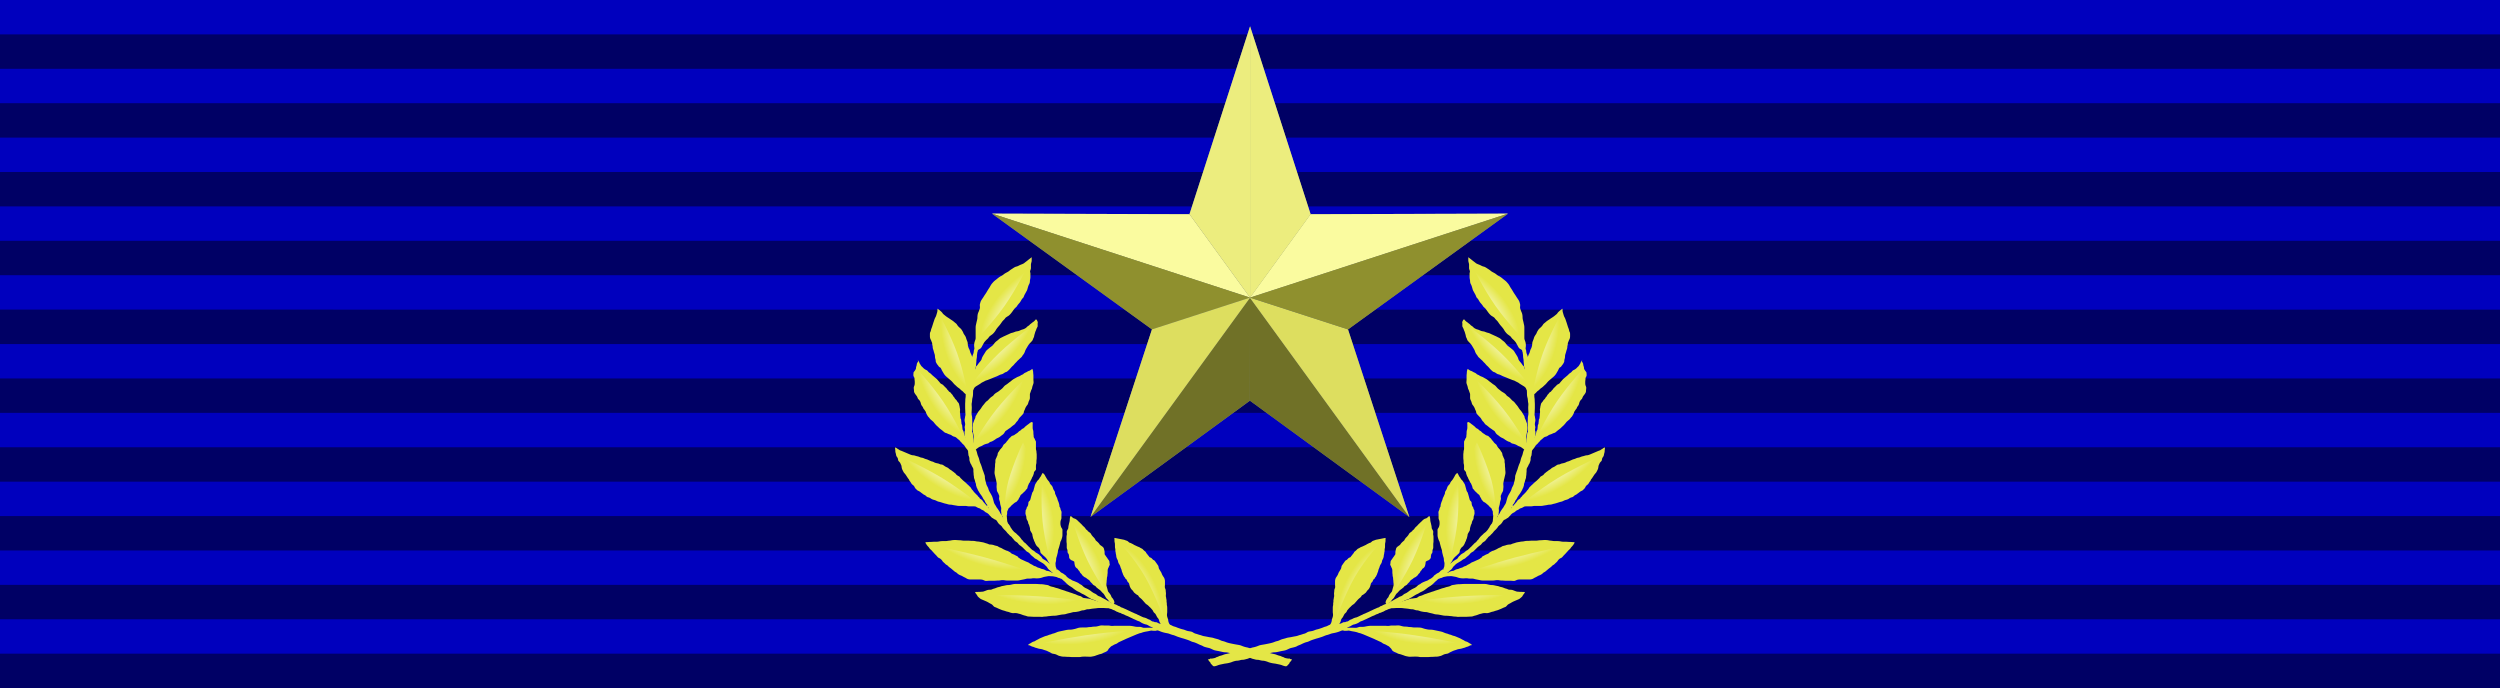
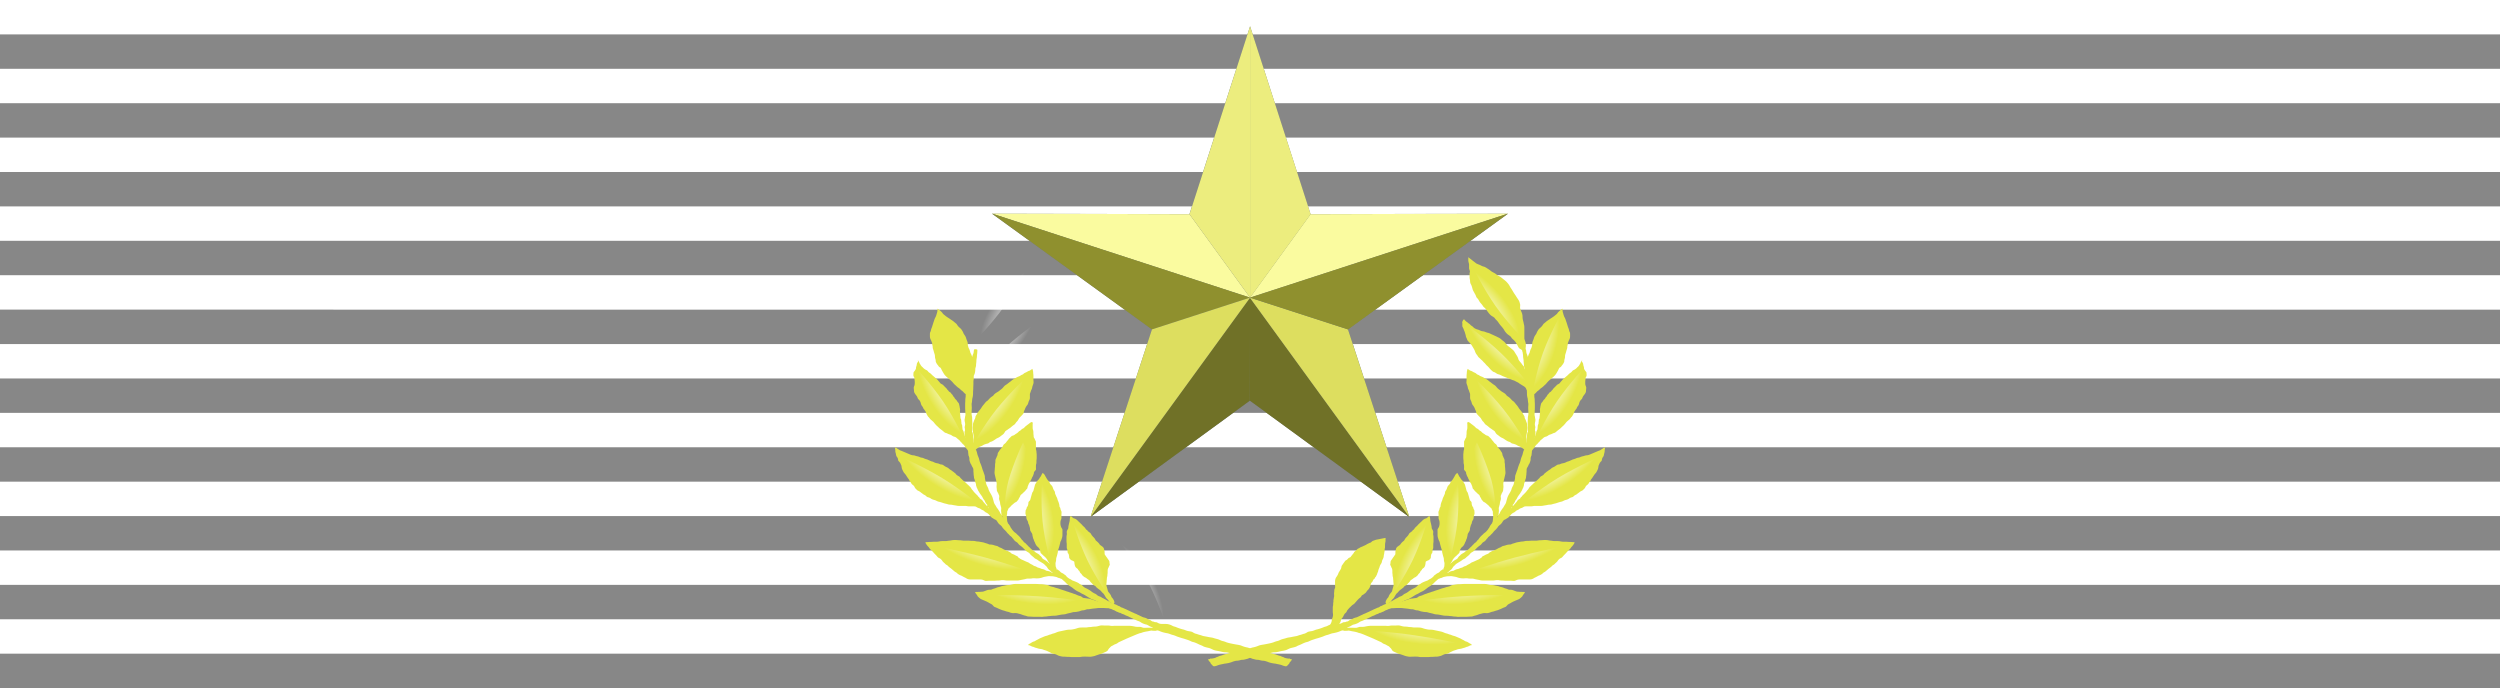
<svg xmlns="http://www.w3.org/2000/svg" xmlns:xlink="http://www.w3.org/1999/xlink" width="218" height="60" version="1.0">
  <defs>
    <radialGradient xlink:href="#c" id="w" gradientUnits="userSpaceOnUse" gradientTransform="matrix(1.062 -.408 .955 2.489 -1683.48 -656.51)" cx="143.707" cy="399.771" fx="143.707" fy="399.771" r="13.649" />
    <radialGradient xlink:href="#c" id="x" gradientUnits="userSpaceOnUse" gradientTransform="matrix(.09 1.134 -2.658 .211 -130.057 56.348)" cx="141.309" cy="400.861" fx="141.309" fy="400.861" r="13.649" />
    <radialGradient xlink:href="#c" id="y" gradientUnits="userSpaceOnUse" gradientTransform="matrix(-.187 1.122 -2.63 -.438 -128.645 289.18)" cx="141.309" cy="400.861" fx="141.309" fy="400.861" r="13.649" />
    <radialGradient xlink:href="#c" id="z" gradientUnits="userSpaceOnUse" gradientTransform="matrix(-.441 1.049 -2.458 -1.034 -190.648 510.527)" cx="141.309" cy="400.861" fx="141.309" fy="400.861" r="13.649" />
    <radialGradient xlink:href="#c" id="A" gradientUnits="userSpaceOnUse" gradientTransform="matrix(-.742 .863 -2.021 -1.739 -345.774 764.382)" cx="141.309" cy="400.861" fx="141.309" fy="400.861" r="13.649" />
    <radialGradient xlink:href="#c" id="B" gradientUnits="userSpaceOnUse" gradientTransform="matrix(-1.032 .479 -1.122 -2.418 -660.593 1038.446)" cx="141.309" cy="400.861" fx="141.309" fy="400.861" r="13.649" />
    <radialGradient xlink:href="#c" id="C" gradientUnits="userSpaceOnUse" gradientTransform="matrix(-1.113 .234 -.549 -2.609 -868.458 1116.703)" cx="141.309" cy="400.861" fx="141.309" fy="400.861" r="13.649" />
    <radialGradient xlink:href="#c" id="D" gradientUnits="userSpaceOnUse" gradientTransform="matrix(-.921 -.668 1.565 -2.158 -1711.388 1038.347)" cx="141.309" cy="400.861" fx="141.309" fy="400.861" r="13.649" />
    <radialGradient xlink:href="#c" id="E" gradientUnits="userSpaceOnUse" gradientTransform="matrix(.915 .676 1.585 -2.144 -1995.66 865.585)" cx="141.309" cy="400.861" fx="141.309" fy="400.861" r="13.649" />
    <radialGradient xlink:href="#c" id="F" gradientUnits="userSpaceOnUse" gradientTransform="matrix(.997 .548 1.284 -2.336 -1890.022 1001.18)" cx="141.309" cy="400.861" fx="141.309" fy="400.861" r="13.649" />
    <radialGradient xlink:href="#c" id="G" gradientUnits="userSpaceOnUse" gradientTransform="matrix(1.117 .215 .503 -2.618 -1587.982 1208.142)" cx="141.309" cy="400.861" fx="141.309" fy="400.861" r="13.649" />
    <radialGradient xlink:href="#c" id="H" gradientUnits="userSpaceOnUse" gradientTransform="matrix(1.121 -.198 -.463 -2.626 -1184.395 1306.117)" cx="141.309" cy="400.861" fx="141.309" fy="400.861" r="13.649" />
    <radialGradient xlink:href="#c" id="I" gradientUnits="userSpaceOnUse" gradientTransform="matrix(1.013 -.518 -1.213 -2.374 -842.988 1280.504)" cx="141.309" cy="400.861" fx="141.309" fy="400.861" r="13.649" />
    <radialGradient xlink:href="#c" id="K" gradientUnits="userSpaceOnUse" gradientTransform="matrix(1.062 -.408 .955 2.489 -1683.48 -656.51)" cx="143.707" cy="399.771" fx="143.707" fy="399.771" r="13.649" />
    <radialGradient xlink:href="#c" id="L" gradientUnits="userSpaceOnUse" gradientTransform="matrix(.09 1.134 -2.658 .211 -130.057 56.348)" cx="141.309" cy="400.861" fx="141.309" fy="400.861" r="13.649" />
    <radialGradient xlink:href="#c" id="M" gradientUnits="userSpaceOnUse" gradientTransform="matrix(-.187 1.122 -2.63 -.438 -128.645 289.18)" cx="141.309" cy="400.861" fx="141.309" fy="400.861" r="13.649" />
    <radialGradient xlink:href="#c" id="N" gradientUnits="userSpaceOnUse" gradientTransform="matrix(-.441 1.049 -2.458 -1.034 -190.648 510.527)" cx="141.309" cy="400.861" fx="141.309" fy="400.861" r="13.649" />
    <radialGradient xlink:href="#c" id="O" gradientUnits="userSpaceOnUse" gradientTransform="matrix(-.742 .863 -2.021 -1.739 -345.774 764.382)" cx="141.309" cy="400.861" fx="141.309" fy="400.861" r="13.649" />
    <radialGradient xlink:href="#c" id="P" gradientUnits="userSpaceOnUse" gradientTransform="matrix(-1.032 .479 -1.122 -2.418 -660.593 1038.446)" cx="141.309" cy="400.861" fx="141.309" fy="400.861" r="13.649" />
    <radialGradient xlink:href="#c" id="Q" gradientUnits="userSpaceOnUse" gradientTransform="matrix(-1.113 .234 -.549 -2.609 -868.458 1116.703)" cx="141.309" cy="400.861" fx="141.309" fy="400.861" r="13.649" />
    <radialGradient xlink:href="#c" id="R" gradientUnits="userSpaceOnUse" gradientTransform="matrix(-.921 -.668 1.565 -2.158 -1711.388 1038.347)" cx="141.309" cy="400.861" fx="141.309" fy="400.861" r="13.649" />
    <radialGradient xlink:href="#c" id="S" gradientUnits="userSpaceOnUse" gradientTransform="matrix(.915 .676 1.585 -2.144 -1995.66 865.585)" cx="141.309" cy="400.861" fx="141.309" fy="400.861" r="13.649" />
    <radialGradient xlink:href="#c" id="T" gradientUnits="userSpaceOnUse" gradientTransform="matrix(.997 .548 1.284 -2.336 -1890.022 1001.18)" cx="141.309" cy="400.861" fx="141.309" fy="400.861" r="13.649" />
    <radialGradient xlink:href="#c" id="U" gradientUnits="userSpaceOnUse" gradientTransform="matrix(1.117 .215 .503 -2.618 -1587.982 1208.142)" cx="141.309" cy="400.861" fx="141.309" fy="400.861" r="13.649" />
    <radialGradient xlink:href="#c" id="V" gradientUnits="userSpaceOnUse" gradientTransform="matrix(1.121 -.198 -.463 -2.626 -1184.395 1306.117)" cx="141.309" cy="400.861" fx="141.309" fy="400.861" r="13.649" />
    <radialGradient xlink:href="#c" id="W" gradientUnits="userSpaceOnUse" gradientTransform="matrix(1.013 -.518 -1.213 -2.374 -842.988 1280.504)" cx="141.309" cy="400.861" fx="141.309" fy="400.861" r="13.649" />
    <linearGradient id="k">
      <stop style="stop-color:gray;stop-opacity:1" offset="0" />
      <stop style="stop-color:gray;stop-opacity:0" offset="1" />
    </linearGradient>
    <linearGradient id="j">
      <stop offset="0" style="stop-color:#816529;stop-opacity:1" />
      <stop offset="1" style="stop-color:#ffecc2;stop-opacity:1" />
    </linearGradient>
    <linearGradient id="i">
      <stop offset="0" style="stop-color:#777737;stop-opacity:1" />
      <stop offset="1" style="stop-color:#dddeb4;stop-opacity:1" />
    </linearGradient>
    <linearGradient id="e">
      <stop style="stop-color:#715821;stop-opacity:1" offset="0" />
      <stop style="stop-color:#866827;stop-opacity:0" offset="1" />
    </linearGradient>
    <linearGradient id="d">
      <stop offset="0" style="stop-color:#b69348;stop-opacity:1" />
      <stop style="stop-color:#ecf9d7;stop-opacity:.706" offset=".5" />
      <stop offset="1" style="stop-color:#b69348;stop-opacity:0" />
    </linearGradient>
    <linearGradient id="b">
      <stop style="stop-color:#646f3f;stop-opacity:1" offset="0" />
      <stop style="stop-color:#fff;stop-opacity:0" offset="1" />
    </linearGradient>
    <linearGradient id="f">
      <stop style="stop-color:#816529;stop-opacity:1" offset="0" />
      <stop style="stop-color:#fed274;stop-opacity:1" offset="1" />
    </linearGradient>
    <linearGradient id="g">
      <stop style="stop-color:#000;stop-opacity:1" offset="0" />
      <stop style="stop-color:#fed274;stop-opacity:1" offset="1" />
    </linearGradient>
    <linearGradient id="h">
      <stop style="stop-color:#5a5a25;stop-opacity:1" offset="0" />
      <stop style="stop-color:#8f9144;stop-opacity:1" offset="1" />
    </linearGradient>
    <linearGradient id="a">
      <stop style="stop-color:#e4e582;stop-opacity:1" offset="0" />
      <stop offset="1" style="stop-color:#454522;stop-opacity:1" />
    </linearGradient>
    <linearGradient id="c">
      <stop offset="0" style="stop-color:white;stop-opacity:1" />
      <stop offset="1" style="stop-color:white;stop-opacity:0" />
    </linearGradient>
    <linearGradient id="o">
      <stop style="stop-color:#000;stop-opacity:1" offset="0" />
      <stop offset=".25" style="stop-color:#000;stop-opacity:1" />
      <stop style="stop-color:#000;stop-opacity:1" offset=".375" />
      <stop offset=".5" style="stop-color:#f0f25e;stop-opacity:1" />
      <stop style="stop-color:#000;stop-opacity:1" offset=".625" />
      <stop style="stop-color:#000;stop-opacity:1" offset=".75" />
      <stop style="stop-color:#000;stop-opacity:1" offset="1" />
    </linearGradient>
    <linearGradient id="m">
      <stop offset="0" style="stop-color:#f1f36b;stop-opacity:1" />
      <stop style="stop-color:#9c9e45;stop-opacity:1" offset=".5" />
      <stop style="stop-color:#000;stop-opacity:1" offset="1" />
    </linearGradient>
    <linearGradient id="n">
      <stop offset="0" style="stop-color:#f1f36b;stop-opacity:1" />
      <stop style="stop-color:#9c9e45;stop-opacity:1" offset=".5" />
      <stop style="stop-color:#000;stop-opacity:1" offset="1" />
    </linearGradient>
    <linearGradient id="p">
      <stop style="stop-color:white;stop-opacity:1" offset="0" />
      <stop style="stop-color:white;stop-opacity:0" offset="1" />
    </linearGradient>
    <linearGradient id="l">
      <stop offset="0" style="stop-color:#000;stop-opacity:1" />
      <stop offset="1" style="stop-color:#000;stop-opacity:0" />
    </linearGradient>
    <linearGradient id="q">
      <stop style="stop-color:#9a9a95;stop-opacity:1" offset="0" />
      <stop offset=".5" style="stop-color:#b9b9b6;stop-opacity:1" />
      <stop style="stop-color:#9a9a95;stop-opacity:1" offset="1" />
    </linearGradient>
    <linearGradient id="r">
      <stop style="stop-color:#d3101b;stop-opacity:1" offset="0" />
      <stop offset="1" style="stop-color:#8a0a11;stop-opacity:1" />
    </linearGradient>
    <linearGradient id="t">
      <stop style="stop-color:black;stop-opacity:1" offset="0" />
      <stop style="stop-color:black;stop-opacity:0" offset="1" />
    </linearGradient>
    <linearGradient id="u">
      <stop style="stop-color:black;stop-opacity:1" offset="0" />
      <stop style="stop-color:black;stop-opacity:0" offset="1" />
    </linearGradient>
    <linearGradient id="s">
      <stop style="stop-color:black;stop-opacity:1" offset="0" />
      <stop style="stop-color:black;stop-opacity:0" offset="1" />
    </linearGradient>
    <linearGradient xlink:href="#k" id="v" gradientUnits="userSpaceOnUse" gradientTransform="rotate(-45 -1031.269 2026.47)" x1="16.072" y1="292.352" x2="17.662" y2="294.009" />
    <linearGradient xlink:href="#k" id="J" gradientUnits="userSpaceOnUse" gradientTransform="rotate(-45 -1031.269 2026.47)" x1="16.072" y1="292.352" x2="17.662" y2="294.009" />
  </defs>
-   <path style="opacity:1;fill:#0000be;fill-opacity:1;fill-rule:nonzero;stroke:none;stroke-width:2;stroke-linecap:round;stroke-linejoin:round;stroke-miterlimit:4;stroke-dasharray:none;stroke-dashoffset:0;stroke-opacity:.486" d="M0 0h218v60H0z" />
  <path style="opacity:1;fill:#000;fill-opacity:.471;fill-rule:nonzero;stroke:none;stroke-width:2;stroke-linecap:round;stroke-linejoin:round;stroke-miterlimit:4;stroke-dasharray:none;stroke-dashoffset:0;stroke-opacity:.486" d="M0 3v3h218V3H0zm0 6v3h218V9H0zm0 6v3h218v-3H0zm0 6v3h218v-3H0zm0 6v3h218v-3H0zm0 6v3h218v-3H0zm0 6v3h218v-3H0zm0 6v3h218v-3H0zm0 6v3h218v-3H0zm0 6v3h218v-3H0z" />
  <path d="m122.893 48.818-13.898-10.141-13.898 10.131 5.352-16.352L86.5 22.368l17.217.043 5.29-16.388 5.272 16.386 17.221-.037-13.952 10.08 5.345 16.366z" style="fill:#727d7d;fill-opacity:1;fill-rule:nonzero;stroke:none;stroke-width:.597;stroke-linecap:butt;stroke-linejoin:miter;stroke-miterlimit:4;stroke-dasharray:none;stroke-dashoffset:0;stroke-opacity:1" transform="translate(0 -3.735)" />
  <path d="m131.5 22.36-22.504 7.328 5.282-7.272 17.222-.055z" style="fill:#fafb9f;fill-opacity:1;fill-rule:nonzero;stroke:none;stroke-width:.597;stroke-linecap:butt;stroke-linejoin:miter;stroke-miterlimit:4;stroke-dasharray:none;stroke-dashoffset:0;stroke-opacity:1" transform="translate(0 -3.735)" />
  <path style="fill:#fafb9f;fill-opacity:1;fill-rule:nonzero;stroke:none;stroke-width:.597;stroke-linecap:butt;stroke-linejoin:miter;stroke-miterlimit:4;stroke-dasharray:none;stroke-dashoffset:0;stroke-opacity:1" d="m86.502 22.36 22.504 7.328-5.282-7.272-17.222-.055z" transform="translate(0 -3.735)" />
  <path style="fill:#8f902e;fill-opacity:1;fill-rule:nonzero;stroke:none;stroke-width:.597;stroke-linecap:butt;stroke-linejoin:miter;stroke-miterlimit:4;stroke-dasharray:none;stroke-dashoffset:0;stroke-opacity:1" d="m86.502 22.36 13.948 10.1 8.556-2.772-22.504-7.327z" transform="translate(0 -3.735)" />
  <path style="fill:#eced7e;fill-opacity:1;fill-rule:nonzero;stroke:none;stroke-width:.597;stroke-linecap:butt;stroke-linejoin:miter;stroke-miterlimit:4;stroke-dasharray:none;stroke-dashoffset:0;stroke-opacity:1" d="M109.006 6.031v23.657l5.282-7.272-5.282-16.385zm-.019 23.657z" transform="translate(0 -3.735)" />
  <path d="m109.006 6.031-5.282 16.385 5.282 7.272V6.031zm-.019 23.657z" style="fill:#eced7e;fill-opacity:1;fill-rule:nonzero;stroke:none;stroke-width:.597;stroke-linecap:butt;stroke-linejoin:miter;stroke-miterlimit:4;stroke-dasharray:none;stroke-dashoffset:0;stroke-opacity:1" transform="translate(0 -3.735)" />
  <path style="fill:#707127;fill-opacity:1;fill-rule:nonzero;stroke:none;stroke-width:.597;stroke-linecap:butt;stroke-linejoin:miter;stroke-miterlimit:4;stroke-dasharray:none;stroke-dashoffset:0;stroke-opacity:1" d="M108.987 38.671 122.9 48.826l-13.912-19.138v8.983z" transform="translate(0 -3.735)" />
  <path d="m122.899 48.826-5.357-16.366-8.555-2.772L122.9 48.826z" style="fill:#ddde5f;fill-opacity:1;fill-rule:nonzero;stroke:none;stroke-width:.597;stroke-linecap:butt;stroke-linejoin:miter;stroke-miterlimit:4;stroke-dasharray:none;stroke-dashoffset:0;stroke-opacity:1" transform="translate(0 -3.735)" />
  <path style="fill:#707127;fill-opacity:1;fill-rule:nonzero;stroke:none;stroke-width:.597;stroke-linecap:butt;stroke-linejoin:miter;stroke-miterlimit:4;stroke-dasharray:none;stroke-dashoffset:0;stroke-opacity:1" d="m109.006 29.688-13.912 19.12 13.893-10.137.019-8.983z" transform="translate(0 -3.735)" />
  <path d="m109.006 29.688-8.556 2.772-5.356 16.348 13.912-19.12z" style="fill:#ddde5f;fill-opacity:1;fill-rule:nonzero;stroke:none;stroke-width:.597;stroke-linecap:butt;stroke-linejoin:miter;stroke-miterlimit:4;stroke-dasharray:none;stroke-dashoffset:0;stroke-opacity:1" transform="translate(0 -3.735)" />
  <path d="m131.5 22.36-13.949 10.1-8.555-2.772 22.504-7.327z" style="fill:#8f902e;fill-opacity:1;fill-rule:nonzero;stroke:none;stroke-width:.597;stroke-linecap:butt;stroke-linejoin:miter;stroke-miterlimit:4;stroke-dasharray:none;stroke-dashoffset:0;stroke-opacity:1" transform="translate(0 -3.735)" />
  <path style="fill:#e4e646;fill-opacity:1;fill-rule:evenodd;stroke:none;stroke-width:1px;stroke-linecap:butt;stroke-linejoin:miter;stroke-opacity:1" d="M-1242.63 109.206c-.048.01-.081.037-.094.062-.148.297-.344.807-.344 1.313 0 .57-.112 1.105-.218 1.531-.115.458-.39 1.09-.532 1.656-.171.687-.312 1.25-.562 1.75-.118.235-.531 1.027-.531 1.344 0 .75-.22 1.47-.22 2.188 0 .073.015.146 0 .218-.148.742-.066 1.579-.25 2.313-.12.485-.18.913-.312 1.437-.14.565-.087 1.363-.343 1.875-.27.541-.532 1.524-.532 2.094 0 .715.14 1.616 0 2.313-.172.86-.197 1.744-.343 2.625-.182 1.092-.045 2.335-.313 3.406-.254 1.017-.09 2.204-.344 3.219-.254 1.016-.343 2.448-.343 3.5 0 1.017-.22 1.972-.22 2.968 0 1.052-.093 1.805-.093 2.875v2.532c0 .987.094 2.01.094 2.968 0 .758.183 1.801 0 2.532-.167.668-.178 1.42-.313 2.093a5.687 5.687 0 0 0 0 2.094c.134.67.22 1.227.22 1.969 0 .811-.424 1.713-.22 2.531.182.729.085 1.848.094 2.344-.198.022-.345.058-.312.187.103.414.093 1 .093 1.563 0 .735.047 1.499.22 2.187.147.59.295.87.437 1.438.186.744.337 1.613.687 2.312.286.572.656 1.426.656 2.094v.438c0 .466-.1 1.248 0 1.75.124.62-.06 1.383.094 2 .11.442-.009.994.125 1.53.114.455.001 1.222.219 1.657.161.323.437 1.36.437 1.875 0 .603-.005 1.035.094 1.531.11.552.311 1.026.469 1.657.149.596.597 1.046.75 1.656.14.56.653 1.414.875 1.969.247.617.219 1.271.219 2 0 .775.125 1.4.125 2.187 0 .807.218 1.573.218 2.313 0 .635.2.86.344 1.437.17.68.252 1.132.438 1.875.17.68.437 1.16.437 1.875 0 .64.192.927.313 1.531.135.676.522 1.215.656 1.75.142.568.405.967.687 1.532.303.605.494 1.02.875 1.656.358.596.84 1.306 1.188 2 .22.441.418.993.687 1.531.22.44.735.97.875 1.531.174.696.487 1.13.75 1.657.2.4.675.88.844 1.312-.341.135-.586.342-.5.688.17.676 1.17.742 1.313 1.312.096.387.11 1.064.343 1.531.383.766 1.06 1.464 1.438 2.22.308.615 1.027 1.325 1.187 1.968.172.686.542.802.907 1.531.258.517.483.904.75 1.438.19.38.41.725.656 1.218.228.457.676 1.114 1 1.438.34.34 1.246 1.15 1.437 1.531.357.714.796 1.311 1.22 1.875.335.448.946 1.044 1.312 1.531.386.516.76 1.23 1.312 1.782.442.441.673.89 1.094 1.312.349.35.954.783 1.219 1.313.275.55.635.74.875 1.218.216.434.618.931 1 1.313.329.33 1.088.753 1.437 1.219.323.43.755 1.238 1.313 1.656.56.42 1.04.915 1.53 1.406.566.565.874 1.092 1.438 1.656.409.409.722.972 1.22 1.344.42.315.905.563 1.312.969.54.54.793 1.137 1.312 1.656.505.505.938.906 1.344 1.313.349.349.712.887 1.187 1.125a6.618 6.618 0 0 1 1.657 1.187c.477.478.877.65 1.343 1 .374.28.978.678 1.407 1 .456.343.803.634 1.218 1.188.442.589.966.963 1.313 1.656.184.368.667 1.23 1 1.562.368.368.704.575 1 .97.443.59.893.904 1.375 1.374l-.063.063c-.44.44.94.814 1.313 1.312.431.575 1.177 1.083 1.656 1.563.357.357 1.563 1.054 2.094 1.187.383.096 1.036.943 1.312 1.219.495.495.971.94 1.344 1.437.402.536.922 1.047 1.406 1.532.49.489 1.143.958 1.657 1.343.564.424.967.717 1.437 1.188.524.523 1.093.987 1.656 1.437a9.68 9.68 0 0 0 1.75 1.094c.825.412 1.429 1.042 2.22 1.438a10.7 10.7 0 0 1 1.75 1.093c.503.378 1.12.818 1.53 1.125.512.384 1.119.65 1.563 1.094.426.426 1.627.745 2.187.969.587.235 1.103.692 1.532.906.606.303 1.194.675 1.78.969.449.224.863.634 1.407.906.493.247 1.18.955 1.656 1.313.628.47 1.373.81 1.875 1.312.451.451 1.54.686 2.22 1.094.608.365 1.312.744 1.968.875.364.073 1.247.795 1.656 1 .735.367 1.446.608 2.094 1.094.445.334 1.313.484 1.875.906.405.304 1.018.595 1.406.75.77.308 1.586.902 2.219 1.219.647.323 1.343.78 1.969 1.093l.437.22c.865.432 1.49.902 2.438 1.218.51.17 1.043.634 1.53 1 .715.536 2.057 1.149 2.876 1.312.597.12 1.378.722 1.75 1 .483.363 1.309.702 1.656.875.163.082.334.159.5.25 0 .682.674.931 1.563 1.375.922.462 1.851.77 2.812 1.25 1.378.69 2.813 1.1 4.344 1.407 1.13.226 2.304.966 3.437 1.25.681.17 1.681.684 2.188.937.79.395 1.565.639 2.312.938.884.353 1.74.57 2.657.937 1.03.412 1.757.644 2.656 1.094.8.4 1.309.811 2.312 1.062.93.233 2.441 1.059 3.282 1.563.869.521 1.84.794 2.656 1.406.55.413 2.377.915 3.094 1.094 1.108.277 1.984.914 2.968 1.406 1.06.53 2.345.665 3.438.938 1.29.322 2.522.78 3.875.78 1.085 0 2.702.645 3.75.907 1.052.263 2.416.573 3.25.781 1.104.276 2.29.599 3.281 1.094.995.498 2.404.938 3.563.938.678 0 1.73.745 2.5.937 1.056.264 1.657.625 2.812.625.904 0 1.968.625 3.094.625.891 0 2.408.58 3.125.938.705.352 1.753.633 2.344.78.83.209 1.62.258 2.468.47l1.875.468c.696.174 1.24.354 1.72.594a9.58 9.58 0 0 0 1.718.625c.95.238 1.208-.256 1.719-.937.428-.57.722-.64.906-1.375.135-.54.71-.953.937-1.407.263-.526.975-1.25-.156-1.25-.303 0-.522-.313-.781-.468-.601.233-1.82-.15-2.469-.313-.622-.155-.925-.622-1.562-.781-.618-.155-.964-.593-1.72-.781-.715-.18-1.486-.51-2.03-.782-.574-.286-1.287-.446-2-.625-1.02-.255-1.747-.448-2.5-.75-.933-.372-2.38-.78-3.594-.78-.828 0-1.87-.789-2.469-.938-.78-.195-1.522-.37-2.031-.625-.56-.28-1.068-.47-1.875-.47-1.086 0-2.134-.745-3.094-.937-1.21-.242-2.357-.71-3.437-1.25-.776-.387-2.243-.636-2.97-.78a77.262 77.262 0 0 1-3.405-.782c-.875-.219-2.024-.543-2.813-.938a9.866 9.866 0 0 0-2.031-.75c-.647-.161-1.344-.609-2-.937-.985-.492-2.026-.654-3.125-1.094-1.229-.491-2.036-.47-3.281-.781a52.372 52.372 0 0 0-2.782-.625c-.759-.152-1.557-.624-2.187-.781-.95-.238-1.738-.708-2.656-.938-.599-.15-1.423-.754-1.875-1.094-.59-.442-2.034-.594-2.782-.78-1.032-.259-1.92-.871-2.812-1.095-1.054-.263-1.978-.666-2.969-1.062-.732-.293-1.51-.776-2.156-.938-.93-.232-1.517-.758-2.188-1.093a7.731 7.731 0 0 0-1.718-.625c-.684-.171-1.35-.157-2.188-.157-.894 0-1.824.044-2.625-.156-.358-.09-.833-.324-1.25-.562.003-.012-.026-.02-.031-.032-.028-.06-.134-.129-.313-.187-.089-.05-.21-.12-.28-.156-.358-.179-.629-.215-.845-.125-.01-.002-.022.001-.03 0-.114-.02-.366-.059-.376-.063-.367-.194-.767-.437-1.187-.437-.343 0-1.17-.702-1.344-.875-.312-.312-.816-.47-1.188-.657-.542-.27-.872-.545-1.343-.78a6.552 6.552 0 0 0-1.532-.563c-.433-.109-1.074-.522-1.53-.75-.496-.248-1.007-.613-1.345-.782-.5-.25-.852-.405-1.187-.656-.394-.295-1.014-.452-1.563-.781-.407-.245-.905-.5-1.406-.75-.665-.332-1.127-.673-1.781-1-.742-.371-1.26-.74-1.969-1.094l-.437-.219c-.742-.37-1.496-.85-2.094-1-.57-.142-.681-.717-1.313-.875-.59-.147-1.275-.747-1.78-1-.485-.242-1.09-.48-1.532-.656-.596-.238-1.061-.28-1.438-.656-.378-.378-1.024-.587-1.437-1-.406-.406-.916-.479-1.313-.875-.363-.364-1.123-.694-1.53-1-.65-.487-1.091-.528-1.657-1.094-.36-.36-1.165-.598-1.531-.781-.592-.296-.937-.687-1.438-1.188-.477-.477-1.316-.775-1.781-1.125-.457-.342-.888-.669-1.313-1.093-.39-.392-.789-.647-1.218-.97-.6-.449-1.297-.882-1.97-1.218-.67-.335-1.58-1.14-1.968-1.656-.547-.73-1.426-.988-2.094-1.656-.52-.521-1.739-1.089-2.437-1.438-.79-.394-1.608-.608-2.094-1.094-.554-.554-1.186-.654-1.75-1.218-.49-.49-1.006-.794-1.312-1.407-.29-.579-.914-.913-1.344-1.343-.381-.381-.882-.707-1.406-.97-.5-.25-.995-.919-1.22-1.218-.335-.448-.668-.544-1-.875-.227-.227-.353-.34-.468-.344-.095-.003-.169.054-.281.157l-.031-.032c-.384-.383-.858-.982-1.313-1.437-.281-.281-.5-.524-.969-.875-.819-.614-1.535-1.442-2.312-2.219-.79-.79-1.376-1.391-2.313-2.094-.528-.396-1.378-.755-1.656-1.312-.119-.237-.826-1.523-1.094-1.656-.474-.237-.521-.735-1-1.094-.606-.455-.907-.72-1.53-1.094-.596-.357-1.156-1.296-1.876-1.656-.528-.264-1.406-1.25-1.781-1.75-.39-.52-.775-.793-1.188-1.344-.398-.531-.904-1.07-1.343-1.656-.422-.563-1.2-.96-1.532-1.625-.35-.7-1.012-1.181-1.312-1.781-.206-.413-.664-1.084-1-1.532-.48-.639-1.25-1.333-1.656-1.875-.505-.673-1.293-1.14-1.75-1.75-.382-.509-.85-1.072-1.094-1.562-.315-.63-.86-1.313-1-1.875-.127-.506-.588-1.05-.875-1.625-.222-.444-.903-.994-1.125-1.438a5.705 5.705 0 0 0-1.094-1.53c-.517-.518-.747-1.247-1.219-1.876-.395-.527-.477-1.384-.875-1.781-.297-.297-.856-1.205-.968-1.656-.16-.642-.76-1.418-.782-1.625-.384-.642-.482-.914-.875-1.438-.318-.425-.585-1.077-.875-1.656l-.218-.438c-.168-.334-.302-.568-.438-.718-.128-.433-.364-.85-.469-1.375-.221-1.107-.476-2.095-.75-3.188-.242-.97-.751-2.034-1.218-2.969-.459-.916-.975-1.898-1.22-2.875-.036-.146-.056-.29-.093-.437-.216-.866-.631-1.61-1-2.531-.29-.728-.373-1.555-.562-2.313-.264-1.054-.532-2.434-.532-3.531 0-1.033-.408-1.851-.656-2.844-.243-.97-.55-1.606-.781-2.531-.317-1.267-.73-2.871-1.219-4.094-.458-1.146-.582-2.233-.875-3.406-.255-1.019-.626-1.754-.875-2.75-.244-.978-.442-2.415-.875-3.281-.401-.803-.614-1.694-.781-2.532-.206-1.027-.563-2.439-.563-3.53 0-.922-.11-2.383-.312-3.188-.242-.968-.117-2.421-.563-3.313a1.167 1.167 0 0 0-.218-.312c.037-.228.078-.453.125-.688.148-.744.093-1.533.093-2.312v-2.625c0-1.34-.093-2.633-.093-3.97 0-1.044-.344-2.124-.344-3.093 0-1.454.125-2.827.125-4.281 0-1.03-.201-2.306 0-3.313.234-1.17.144-2.45.437-3.625.264-1.054.313-2.19.313-3.312 0-1.14.125-2.251.125-3.406 0-1.063.094-2.147.094-3.188 0-.889-.044-1.784.125-2.625.2-.997-.147-2.613.312-3.531.504-1.008.688-2.828.688-3.969 0-.94.437-1.749.437-2.625 0-1.059.219-2.224.219-3.219 0-1.094.312-2.233.312-3.28 0-.949.22-1.888.22-2.876 0-.406.193-1.772-.22-1.875-.046-.011-1.104-.233-1.437-.156z" transform="matrix(.146 0 0 .124 266.401 16.912)" />
  <path style="fill:#e4e646;fill-opacity:1;fill-rule:evenodd;stroke:none;stroke-width:1px;stroke-linecap:butt;stroke-linejoin:miter;stroke-opacity:1" d="M-1136.427 307.143c-.475-.237-1.573.13-2.262.301-.824.206-1.358.265-2.111.453-.58.145-1.268.332-1.81.603-.549.275-1.339.368-1.809.603-.647.324-1.042.446-1.658.754l-1.81.905-1.81.904-2.11 1.056c-.62.31-1.03.59-1.659.905-.734.366-1.378.764-1.96 1.055-.632.316-1.311.708-1.659 1.056-.605.605-1.13.716-1.81 1.055-.534.267-1.1.777-1.658 1.056-.688.344-1.024 1.024-1.357 1.357-.536.536-.766 1.08-1.055 1.658-.296.591-1.135 1.095-1.659 1.357-.521.261-1.166.535-1.659.905-.443.332-1.676.537-2.11.754-.535.267-1.263.48-1.81.754-.892.446-1.663.529-2.563.754-.802.2-1.885 0-2.714 0-1.14 0-2.569-.074-3.468.15-.884.221-1.796.151-2.714.151h-2.413c-1.07 0-1.77-.15-2.714-.15-.915 0-1.911-.151-2.865-.151-.842 0-1.513-.303-2.111-.453-.831-.207-1.24-.62-2.111-1.055-.636-.318-1.38-.42-2.11-.603-.704-.176-1.159-.73-1.81-1.056-.69-.344-1.123-.637-1.659-.904-.573-.287-1.684-.616-2.262-.905-.684-.342-1.803-.451-2.412-.603-.637-.16-1.117-.43-1.81-.603-.658-.165-1.204-.603-1.81-.754-.735-.184-1.359-.68-1.808-.905-.93-.464-1.603.095-.604-.905.465-.464 1.112-.659 1.508-1.055.372-.372 1.165-.782 1.659-.905.468-.117 1.043-.748 1.658-1.055.698-.35 1.348-.9 1.96-1.207l1.81-.904c.688-.345 1.23-.61 1.81-.754.895-.224 1.473-.708 2.261-.905.84-.21 1.108-.54 1.96-.754.728-.182 1.53-.614 2.111-.905.764-.381 1.721-.58 2.413-.754l3.016-.753c.86-.216 1.756-.302 2.714-.302.767 0 1.68-.27 2.412-.452 1.03-.258 1.848-.732 2.714-.905.834-.167 1.685-.15 2.564-.15.93 0 1.837.03 2.563-.152.847-.211 1.76-.1 2.563-.301.961-.24 1.813-.091 2.865-.302.785-.157 1.296-.4 2.111-.603.855-.214 2.12 0 3.016 0 1.005 0 2.065-.087 3.016.15.875.22 2.124 0 3.015 0h6.936c.927 0 1.824.003 2.715.152.774.129 1.447.286 2.11.452.853.213 1.812.15 2.715.15.72 0 1.45.439 2.11.604.83.207 1.994 0 2.865 0h2.262c.985 0 1.44.267 2.111.603.551.275.85.59 1.508.754.643.16-.788.62-1.056.754-.412.206-1.853 0-2.261 0zM-1157.537 293.572c-.674.337-1.135-1.02-1.81-1.357-.56-.28-1.16-.592-1.809-.754-.647-.161-1.377-.15-2.11-.15-.913 0-1.914-.151-2.866-.151-1.172 0-2.34-.037-3.468.15-1.155.193-2.235.237-3.317.453-.738.148-1.205.301-2.111.301-.936 0-1.785.754-2.865.754-.788 0-1.73.584-2.412.754-.87.218-1.864.453-2.865.453-.61 0-1.558.427-2.262.603-.72.18-1.737.423-2.563.754-.88.352-1.824.274-2.715.452-.89.178-1.995.423-2.714.603-1.09.273-2.359.117-3.468.302-.8.133-1.501.111-2.261.301-.891.223-1.814.115-2.564.302-.657.164-1.58 0-2.261 0h-3.318c-1.054 0-1.934-.15-3.015-.15-.653 0-1.433-.472-1.96-.604a12.948 12.948 0 0 1-2.413-.905c-.677-.338-1.589-.484-2.262-.754-.688-.275-1.954-.15-2.714-.15-.73 0-1.7-.398-2.111-.604-.745-.372-1.592-.419-2.262-.753-.745-.373-1.646-.522-2.412-.905-.808-.404-1.617-.729-2.413-1.206-.623-.374-1.002-.501-1.81-.905-.482-.241-.995-1.147-1.356-1.508-.61-.61-1.273-.842-1.96-1.357-.78-.585-1.492-.972-2.262-1.357l-2.111-1.056c-.692-.345-.935-.632-1.357-1.055-.577-.576-.969-.913-1.207-1.508-.302-.755-.812-1.323-1.055-1.81a3.74 3.74 0 0 1-.302-.753c-.036-.146 2.025-.151 2.262-.151.943 0 1.397-.15 2.262-.15.305 0 1.821-.685 2.262-.906.725-.362 1.33-.452 2.261-.452.93 0 1.351-.564 2.111-.754.537-.134 1.344-.521 1.81-.754.712-.356 1.63-.437 2.261-.754.71-.354 1.336-.409 2.111-.603.92-.23 1.57-.452 2.564-.452.935 0 1.999-.387 2.865-.603.825-.207 1.687-.151 2.563-.151H-1205.788c.873 0 1.65.15 2.563.15.865 0 1.942.147 2.564.302.965.242 1.54.167 2.412.603.162.081.302.201.453.302.541.361 1.477.595 2.11.754.746.186 1.29.548 2.112.754.934.234 1.868.717 2.714 1.055.93.372 1.823.61 2.714 1.056.497.248 1.472.51 1.96.754.647.323 1.555.551 2.262.904.807.404 1.416.488 2.11.905.49.294 1.468.776 2.112.905.681.136 1.482.96 1.81 1.206.361.272 1.77.368 2.11.452.908.228 1.755.124 2.714.604.798.398 1.596.578 2.413.904.888.356 2.01.703 2.714 1.056.632.316 1.12.582 1.81.754.739.185 1.367.605 1.96.754.645.161 1.267.709 1.658.904l1.508.754c.66.33 1.276.583 1.96.754.385.096 1.035.744 1.357.905.622.31 1.092.612 1.659.754.874.218.607 1.197.452 1.508-.374.748-1.51-.115-1.96-.453zM-1161.005 287.54c-.133.267-1.39-.887-1.508-1.356-.133-.534-.612-1.064-.905-1.357-.444-.445-.66-.868-.904-1.357l-.905-1.81c-.308-.615-.801-.968-1.206-1.507-.55-.733-.767-1.069-1.207-1.508-.532-.533-.847-.697-1.357-1.207-.445-.445-.922-.789-1.206-1.357-.246-.492-1.046-.744-1.357-1.055-.446-.446-.805-1.107-1.206-1.508-.352-.352-.75-.896-1.056-1.508-.228-.456-1.143-.992-1.508-1.357-.478-.478-.832-.793-1.357-1.055-.54-.27-.997-.846-1.357-1.207-.377-.377-.527-.98-.904-1.357-.43-.429-.76-.926-.905-1.508-.136-.543-.763-.787-.905-1.357-.134-.537-.76-.911-1.055-1.206-.601-.6-.863-1.362-1.056-2.714-.071-.5-.1-1.005-.15-1.508-.04-.403-1.605-1.103-1.81-1.206-.417-.209-.778-.929-1.055-1.206-.313-.313-.185-1.491-.302-1.96-.248-.992-.044-1.1-.603-1.66-.255-.254-.302-1.523-.302-1.96 0-.684-.452-1.22-.452-2.11v-2.262c0-.878-.15-1.285-.15-2.111v-2.262c0-.77.008-1.544.15-2.11.164-.658 0-1.58 0-2.263 0-.584.448-1.5.754-2.11.24-.483.219-1.781.301-2.112.192-.767.246-1.436.453-2.261.185-.742.301-1.5.301-2.262 0-.592.169-1.427.302-1.96.212-.848.815.061 1.206.452.462.461.735.75 1.357.905.545.136 1.243.79 1.508 1.055.46.461.667.818 1.056 1.207.592.592.969 1.12 1.357 1.507.374.375.835 1.138 1.357 1.659.604.605.982 1.06 1.357 1.81.426.852 1 .683 1.206 1.507.012.047 1.296 1.145 1.508 1.357.459.46.712 1.352 1.055 1.81.395.526.652.953 1.056 1.357.353.353.964 1.442 1.055 1.81.079.314.866 1.015 1.056 1.205.499.5 1.06 1.215 1.357 1.81.289.578.881.881 1.206 1.206.492.492.776.496 1.206 1.357.285.57.283 1.13.453 1.81.153.611.15 1.318.15 2.11 0 .917.39 1.082.755 1.81.34.681.63.96.904 1.508.339.677.792 1.282 1.056 1.81.26.519.135 1.445.301 2.11.226.904-.28 1.268-.452 1.96-.164.657-.43.965-.603 1.66-.19.76-.151 1.594-.151 2.412 0 .863-.15 1.249-.15 2.11 0 .77-.302 1.243-.302 2.112 0 .867-.151 1.343-.151 2.11 0 .864-.15 1.25-.15 2.112 0 .886.126 1.26.3 1.96.234.931.411 1.75.604 2.714.095.478.863 1.389 1.206 1.96.441.735.691 1.258.905 2.111.086.344.738 1.025.904 1.357.32.64.567 1.06.754 1.81.208.832.177 1.331-.301 1.809-.69.69-1.508-.194-1.508-.754zM-1196.59 266.28c-.07-.423-1.92-1.206-2.714-1.206-.33 0-1.363-.757-1.659-.905-.628-.314-1.35-.373-1.81-.603-.69-.345-1.07-.569-1.809-.754-.56-.14-1.162-.856-1.96-1.055-.789-.197-1.262-.857-1.96-1.206-.538-.27-1.175-.723-1.508-1.056-.324-.324-1.19-.67-1.659-.905-.856-.428-1.45-.8-2.261-1.206-.522-.26-1.2-.596-1.659-1.055-.556-.556-1.01-.57-1.206-1.357-.004-.017-1.398-.823-1.508-.905-.677-.508-1.175-.663-1.96-1.056l.15.151c-.39-.196-1.024-1.115-1.507-1.357-.696-.348-.866-.706-1.659-.905-.537-.134-1.177-.588-1.81-.904-.59-.295-1.038-.746-1.658-1.056-.545-.272-1.261-.507-1.81-1.055-.322-.323-1.747-.573-2.11-.754-.782-.391-1.846-.603-2.714-.603-.603 0-1.398-.614-1.96-.754-.673-.168-1.506-.603-2.112-.754-.681-.17-1.232-.233-2.11-.453-.783-.195-1.437-.132-2.111-.301-1.111-.278-1.376-.302-2.413-.302-.693 0-1.62-.15-2.413-.15h-2.412c-.894 0-1.804-.302-2.714-.302-.815 0-1.711-.15-2.564-.15-1.03 0-1.607.062-2.563.3-.59.148-1.445.174-1.96.302-.806.202-2.052.151-2.865.151-.908 0-1.621.104-2.413.302-.768.192-1.783.15-2.563.15-.842 0-1.814.151-2.714.151-.818 0-1.548.151-2.413.151-.7 0 .32 1.545.453 1.81.433.865 1.232 1.56 1.658 2.412.352.704.943 1.106 1.357 1.659.586.78.918 1.172 1.508 1.96.503.67.906 1.056 1.357 1.658.688.918.799 1.304 1.81 1.81.633.317 1.368 1.228 1.658 1.81.308.614.837 1.137 1.207 1.507.56.56.806 1.082 1.357 1.357.56.28.936.936 1.357 1.357.639.64 1.068.917 1.658 1.508l1.659 1.659c.668.668 1.149.677 1.659 1.357.411.548 1.427 1.234 2.11 1.508.713.284 1.559 1.005 2.262 1.357.787.393 1.134.793 1.659 1.055.664.332 1.298.452 2.111.452H-1240.167c.799 0 1.493-.003 2.111.151.539.135 1.188.519 1.659.754.526.263 1.957 0 2.563 0h2.714c.944 0 1.78-.15 2.714-.15 1.048 0 1.589-.302 2.564-.302.968 0 1.69.301 2.714.301h5.73c1.016 0 1.333-.107 2.11-.301.747-.187 1.845-.424 2.564-.603.806-.202 1.092-.453 2.111-.453.874 0 1.734.02 2.413-.15.787-.197 1.892 0 2.714 0 1.068 0 1.617-.103 2.412-.302.805-.201 1.392-.574 2.111-.754.717-.18 1.535-.308 2.111-.452.658-.165 1.58 0 2.262 0 .899 0 1.7.28 2.563.452.696.14 1.001.603 1.96.603.764 0 .003-.902-.301-1.206-.506-.506-.983-.832-1.357-1.206-.445-.445-.868-.66-1.357-.905-.367-.183-.937-.187-1.508-.302zM-1195.535 263.416c-.097-.05-1.622-1.924-1.96-2.262-.282-.283-.394-1.391-.603-1.81-.347-.695-.702-.846-.905-1.658-.119-.477-.76-1.416-1.055-1.81-.464-.618-.987-1.137-1.357-1.508-.508-.507-.697-.848-1.357-1.507-.428-.429-.603-1.18-.603-1.81 0-.52-.431-1.314-.603-1.658-.371-.742-.653-.954-1.207-1.508-.348-.348-.648-.996-.905-1.508-.284-.57-.424-1.302-.753-1.96-.328-.655-.344-1.292-.603-1.81-.23-.458-.327-1.303-.453-1.81-.206-.824-.063-1.33-.452-2.11l-.905-1.81c-.254-.508-.16-1.548-.301-2.11l-.453-1.81c-.19-.763-.603-1.076-.603-1.96 0-.435-.452-1.356-.603-1.659-.293-.585-.453-1.151-.453-1.96 0-.636-.3-1.506-.452-2.11-.175-.7 0-1.689 0-2.413 0-.759.603-1.08.603-1.96 0-.43.637-1.189.754-1.66.145-.579.302-1.125.302-1.96 0-.661.463-1.216.754-1.507.361-.362.5-1.248.603-1.659.17-.68.267-1.22.452-1.96l.453-1.81c.18-.719.586-.99.754-1.658.139-.558.283-1.286.452-1.96.214-.855.265-1.211.452-1.96.2-.8.54-1.23.905-1.96.305-.61.59-1.194 1.055-1.66.41-.409.671-1.04.905-1.507.286-.572.759-1.075.905-1.659.131-.527.635-1.185.754-1.658.102-.41.964.813 1.055.904.262.262.603 1.206.754 1.508l.754 1.508c.343.687.592 1.041 1.055 1.659.295.392.63 1.012.754 1.507.13.517.922 1.43 1.207 1.81.329.438.58 1.265.754 1.96.156.625.656 1.464.904 1.96.337.674.15 1.504.453 2.111.266.533.485 1.423.754 1.96.359.718.434 1.287.603 1.96.171.686.452 1.205.603 1.81.194.777.452 1.572.452 2.413 0 .886.603 1.131.603 1.96 0 .514.487 1.495.604 1.96.164.657 0 1.58 0 2.262v2.261c0 .795-.297 1.338-.453 1.96-.153.612-.15 1.319-.15 2.112 0 .644.159 1.392.3 1.96.157.623.505 1.158.755 1.658.254.509.15 1.396.15 2.111v2.262c0 .829-.157 1.535-.3 2.111-.19.753-.409 1.57-.755 2.262-.272.545-.28 1.27-.452 1.96-.174.695-.288 1.304-.453 1.96-.196.787-.413 1.502-.603 2.262-.198.794-.127 1.414-.301 2.111-.144.577-.275 1.402-.453 2.111-.209.836-.452 1.416-.452 2.413 0 .656-.165 1.566-.302 2.11-.164.658 0 1.58 0 2.262 0 .665.323 1.29.453 1.81.218.873.63.634-.453.904-.468.117-.939-.44-1.357-.753zM-1228.556 229.941c-.05-.098-1.64-.894-1.96-1.055-.628-.314-.919-.76-1.508-1.056-.353-.176-.901-1.051-1.207-1.357-.366-.366-.703-1.004-1.055-1.357-.466-.465-.752-.752-1.357-1.055-.562-.281-.985-.834-1.357-1.206-.415-.415-1.26-.657-1.659-1.056-.46-.46-1.009-.78-1.508-.905-.402-.1-1.212-.683-1.508-.904-.42-.315-1.285-.302-1.96-.302h-2.262c-.76 0-1.486-.301-2.261-.301h-2.413c-.871 0-1.741.054-2.563-.151-.835-.209-1.554-.276-2.262-.453-.631-.157-1.162-.301-1.96-.301-.73 0-1.577-.432-2.262-.603-.86-.215-1.417-.416-2.262-.754-.8-.32-1.499-.563-2.261-.754-.57-.143-1.151-.576-1.81-.905-.592-.296-1.158-.353-1.658-.603-.595-.297-.98-.527-1.357-.905-.26-.26-1.343-.675-1.66-.754-.37-.092-.988-.838-1.205-1.055-.516-.516-1.05-.598-1.508-1.056-.508-.508-.948-.797-1.508-1.357-.422-.422-.982-.792-1.508-1.055-.626-.313-.92-.92-1.357-1.357-.5-.5-.634-1.117-.905-1.659-.298-.597-.864-1.015-1.206-1.357-.384-.384-.667-1.032-.905-1.508-.338-.678-.695-.821-.904-1.658-.09-.356-.748-1.195-.905-1.508-.33-.66-.654-1.158-.905-1.659-.324-.648-.826-1.303-1.206-1.81-.403-.537-.496-.991-.754-1.507a8.764 8.764 0 0 1-.603-1.659c-.156-.624-.145-1.334-.302-1.96-.164-.656-.43-.965-.603-1.658-.083-.333-.832-1.285-1.055-1.508-.288-.288-.348-1.392-.453-1.81-.151-.606-.52-1.041-.754-1.508-.348-.696-.283-1.285-.452-1.96-.16-.64-.301-1.108-.301-1.96 0-.585-.151-1.423-.151-2.11 0-.562.997.243 1.206.451.474.475.894.592 1.357 1.056.312.312 1.118.559 1.508.754l1.508.754 1.508.754 1.809.904c.58.29 1.309.604 1.96.604.624 0 1.516.454 2.111.603.887.221 1.172.36 1.96.754.663.33 1.428.336 1.96.603.475.237 1.128.62 1.66.754.65.162 1.07.46 1.658.754.73.364 1.28.734 1.96.904.667.167 1.031.516 1.508.754.664.332 1.364.454 1.96.603 1.016.254 1.127.754 2.262.754.35 0 1.449.846 1.659 1.056.334.335 1.214.833 1.658 1.055.474.237.897.747 1.206 1.056.492.491 1.015.713 1.508 1.206.475.474.86.71 1.357 1.206.551.551.935.815 1.207 1.357.233.468 1.363 1.21 1.658 1.357.447.224.817 1.119 1.206 1.508.58.58.821.972 1.358 1.508l1.357 1.357c.597.597.924 1.076 1.507 1.659.531.53.728.878 1.207 1.357.386.386.712 1.123.904 1.508.303.605.809 1.014 1.056 1.507.321.643 1.077 1.437 1.357 1.81.488.651 1.069 1.082 1.357 1.658.41.822.861.732 1.055 1.508.072.284 1.13.98 1.358 1.207.329.329.69 1.172 1.055 1.658l1.357 1.81c.467.623.742 1.194 1.206 1.658.501.501.73 1.182 1.207 1.659.518.518.787 1.122 1.055 1.659.272.544 1.054 1.053 1.508 1.507.5.5.91 1.212 1.357 1.659.554.554 1.102.8 1.508 1.206.51.51-.347 1.768-.603 1.96zM-1222.826 231.75c.467.468-.302-1.298-.302-1.96 0-.836-.15-1.418-.15-2.11 0-.618-.17-1.286 0-1.96.175-.704.15-1.466.15-2.112 0-.493.473-1.29.603-1.809.194-.776.498-.95.905-1.357.58-.58.803-1.105 1.206-1.508l1.206-1.206c.453-.453.774-.764 1.357-1.056.503-.25.73-.88 1.056-1.206.414-.414.536-1.072.754-1.508.277-.553.62-1.126.754-1.658.168-.674.737-1.039 1.055-1.357.456-.456.846-.997 1.207-1.357.428-.429.825-.897 1.055-1.357.31-.62.716-.604.905-1.358.169-.676.235-1.374.452-1.809.297-.595.299-1.202.754-1.81.396-.527.543-1.237.754-1.658.254-.508.644-1.37.754-1.81.172-.688.577-1.1.754-1.809.178-.713.452-1.248.452-1.96 0-.547.765-1.422 1.055-1.81.295-.392.151-1.482.151-2.11 0-.799-.004-1.493.151-2.111.176-.704.15-1.294.15-2.111 0-.632.152-1.436.152-2.262v-2.262c0-.867-.151-1.343-.151-2.11 0-.717-.302-1.253-.302-2.112V174.453c0-.744-.428-1.11-.603-1.81-.221-.886-.754-1.17-.754-2.11 0-.837-.15-1.42-.15-2.111 0-.72-.028-1.62-.151-2.111-.196-.782-.302-1.21-.302-2.111v-2.262c0-.841.358-1.103-.452-1.508-.38-.19-1.451.848-1.659 1.055-.536.537-.98.83-1.357 1.207-.449.448-.86.743-1.206 1.206-.452.602-.76.908-1.357 1.206-.588.294-1.077 1.217-1.659 1.508-.524.262-.835.835-1.206 1.206-.604.604-1.259.958-1.659 1.357-.414.415-1.079.76-1.658.905-.332.083-.978.978-1.207 1.206-.42.42-.798.843-1.055 1.357-.334.669-.792.98-1.056 1.508a5.593 5.593 0 0 1-1.507 1.81c-.368.275-.75 1.349-.905 1.658-.36.72-1.014 1.503-1.357 1.96-.478.637-.69 1.322-1.056 1.81-.274.366-.603 1.278-.603 1.96 0 .438-.46 1.234-.603 1.81-.164.656-.43.964-.603 1.658-.183.733-.008 1.546-.15 2.262-.15.749-.152 1.432-.152 2.11 0 .714-.15 1.475-.15 2.263 0 .744-.151 1.612-.151 2.412 0 .91.13 1.404.301 2.262.156.778.299 1.647.453 2.262.21.839.276 1.682.452 2.563.172.859 0 1.993 0 2.865 0 .825.15 1.457.15 2.262 0 .829.452 1.656.755 2.261.288.577.357 1.167.603 1.66.237.474 0 1.716 0 2.26 0 .598.3 1.504.452 2.112.187.749.148 1.496.302 2.11.183.733.315 1.413.452 1.961.165.658 0 1.58 0 2.262 0 .597.15 1.33.15 2.11 0 .66.457 1.516.755 2.112.312.624.301 1.131.301 1.96 0 .56.347 1.537.453 1.96.158.631.18 1.626.301 2.111.044.175 1.75-1.08 1.96-1.206zM-1276.656 116.552c.016-.034.961 1.586 1.055 1.96.207.826.492 1.134.754 1.659.302.603.471.923.905 1.357.46.46.667.818 1.055 1.206a6.547 6.547 0 0 0 1.659 1.206c.562.281.889 1.04 1.206 1.357.46.461.818.667 1.206 1.056.461.46.668.818 1.056 1.206l1.206 1.206 1.206 1.207c.439.438.72.91 1.056 1.357.41.547.795.988 1.055 1.507.225.45 1.205 1.055 1.508 1.207.33.164.776.926 1.056 1.206.46.46.667.818 1.055 1.206.438.438.632 1.085 1.056 1.508.563.564.484.996 1.206 1.357.442.221.823 1.125 1.206 1.508.55.55.726 1.48 1.207 1.96.443.444.417 1.02 1.055 1.659.43.43.673.893.905 1.357.267.536.664.877.904 1.357.27.54.286 1.144.453 1.81.146.585.16 1.394.301 1.96.165.657 0 1.58 0 2.261 0 .878.151 1.285.151 2.111 0 .864.15 1.25.15 2.111 0 .582.453.95.453 1.81 0 .824.151 1.237.151 2.11 0 .602.452 1.037.452 1.81 0 .597.151 1.33.151 2.111 0 .495.498 1.238.603 1.659.206.82.27 1.377.453 2.11.226.908.39 1.384.754 2.112.315.631.567 1.065.754 1.81.154.616.89 1.328 1.055 1.658.296.592.61 1.233.754 1.81.16.642.662 1.023.905 1.507.274.548-.232 1.136-.604 1.508-.46.46-.667.818-1.055 1.206-.29.29-.698-1-1.206-1.508-.287-.287-.762-1.222-.905-1.508-.364-.727-.826-1.278-1.357-1.81-.446-.445-.644-.944-1.056-1.356-.635-.635-.68-1.152-1.357-1.659-.47-.353-.874-.874-1.206-1.206-.5-.5-.854-.741-1.508-.905-.582-.145-1.336-.733-1.658-1.055-.211-.211-1.46-.655-1.659-.754-.731-.366-1.182-.71-1.96-.905-.27-.067-1.13-.98-1.508-1.357-.644-.644-1.263-1.112-1.81-1.659-.634-.634-.877-1.028-1.507-1.658-.583-.583-.893-1.04-1.357-1.659-.43-.573-.74-1.192-1.207-1.658l-1.357-1.357c-.474-.474-.833-1.286-1.206-1.66-.445-.444-.737-1.172-1.055-1.808a8.689 8.689 0 0 1-.604-1.66c-.166-.664-.485-.97-.754-1.507-.34-.68-.703-.852-.904-1.659-.138-.55-.714-1.277-.905-1.658-.48-.96-.446-1.949-.905-2.865-.362-.724-.547-1-1.055-1.508-.276-.275-.537-1.376-.754-1.81-.362-.724-.944-1.436-1.357-2.261-.322-.644-.452-.95-.452-1.81 0-.585-.151-1.423-.151-2.11 0-.602.303-1.214.452-1.81.176-.703.15-1.476.15-2.262 0-.913-.15-1.46-.15-2.412 0-.743-.454-1.213-.603-1.81-.164-.657 0-1.58 0-2.261 0-.434.688-1.226.905-1.659.316-.633.603-1.009.603-1.81 0-.818.452-1.563.452-2.412 0-.664.532-1.515.754-1.96.173-.345-.23-1.18-.301-1.357zM-1208.05 123.186c.343-.686-1.216 1.02-1.96 1.207-.612.153-1.38.84-1.81 1.055-.581.291-1.171.557-1.658 1.206-.258.345-1.212.61-1.659 1.056-.529.529-1.663.795-2.412 1.357-.532.398-1.28.809-1.81 1.206-.614.461-.917.767-1.507 1.357-.513.513-.995.844-1.357 1.206-.582.582-1.268 1.14-1.96 1.66-.505.377-1.031 1.172-1.508 1.809-.67.893-1.351 1.35-2.111 2.11-.613.613-1.451 1.126-1.96 1.508-.495.371-1.224 1.09-1.508 1.659-.213.424-1.189 1.038-1.659 1.508-.511.511-1.137 1.315-1.508 1.81-.436.581-1.046.89-1.508 1.507-.568.758-.789 1.203-1.357 1.96a13.268 13.268 0 0 0-1.206 1.96c-.323.646-.914 1.52-1.357 2.111-.586.782-1.04 1.778-1.508 2.715-.322.644-.754 1.203-.754 2.11 0 .35-.623 1.589-.754 2.111-.173.693-.463 1.4-.603 1.96-.16.638-.035 1.65-.15 2.112-.197.787 0 1.891 0 2.714 0 .751.15 1.808.3 2.563.143.712.165 1.56.302 2.111.188.75 0 1.778 0 2.563 0 .868-.15 1.344-.15 2.111 0 .624-.302 1.499-.302 2.262 0 .826.698 1.246.905 1.659.478.957.514.541 1.055 0 .5-.5.925-.774 1.357-1.207.384-.383 1.238-.694 1.659-.904.604-.302 1.098-.775 1.659-1.056.554-.277 1.313-.554 2.11-.754.702-.175 1.037-1.013 1.81-1.206.657-.164 1.485-.737 2.11-1.206.662-.496 1.187-1.046 1.81-1.357.867-.433 1.439-.836 2.111-1.508.385-.385.949-.798 1.357-1.206.53-.53.853-1.254 1.207-1.96.244-.49 1.084-.934 1.357-1.207.612-.612 1.373-1.072 1.96-1.658.598-.599 1.22-1.255 1.96-1.81.825-.619 1.119-1.722 1.81-2.412.416-.417.916-1.532 1.055-1.81.46-.92 1.065-1.47 1.659-2.262.588-.784 1.357-1.491 1.357-2.563 0-.505.585-1.586.754-2.262.214-.858.916-2.126 1.357-2.714.475-.633.566-1.869.904-2.714.272-.678.604-1.364.604-2.262v-2.412c0-.648.311-1.247.452-1.81.171-.684.38-1.364.603-1.809.245-.49.318-1.424.452-1.96.21-.838.419-1.373.603-2.111.198-.79 0-1.903 0-2.714v-2.714c0-.874-.15-1.55-.15-2.413 0-.59-.22-1.68-.453-2.262zM-1264.745 80.665c0-.806.045 1.631-.15 2.413l-.453 1.81c-.182.73-.343 1.29-.603 1.809-.314.628-.619 1.57-.754 2.11-.165.662-.412 1.348-.603 2.112-.185.739-.411 1.495-.603 2.261-.183.733-.473 1.442-.603 1.96-.219.875-.156 1.218-.452 1.81-.35.7-.302 1.504-.302 2.262 0 .787-.027 1.55.15 2.261.212.844.576 1.395.755 2.111.17.685.452.972.452 1.81 0 .697.302 1.478.302 2.262 0 1.082.4 1.848.603 2.864.157.784.413 1.653.603 2.413.227.91.083 1.84.302 2.714.16.64.301 1.109.301 1.96 0 .703.814 2.19 1.206 2.714.494.658.619 1.29 1.357 1.659.532.266.97 1.787 1.207 2.262l1.055 2.11c.406.812 1.107 1.71 1.659 2.263l1.658 1.658c.648.648 1.32 1.307 1.81 1.96.593.791.935 1.388 1.658 2.111.758.758 1.146 1.387 2.111 2.111.797.598 1.162 1.362 1.96 1.96.76.57 1.116 1.478 1.96 2.111.67.502 1.098 1.262 1.509 1.81.503.671.549 1.012 1.055 0 .305-.61.754-.628.754-1.508 0-.805.302-1.334.302-2.262v-2.412c0-.951-.302-1.655-.302-2.564 0-.792-.15-1.555-.15-2.412 0-1.07.035-1.579.452-2.413.29-.58.46-1.239.603-1.81.165-.66.596-1.177.754-1.808.175-.702.301-1.254.301-2.111 0-.786.302-1.531.302-2.413 0-.916-.47-2.003-.754-2.714-.26-.65-.452-1.725-.452-2.413 0-.632-.414-1.351-.604-2.11-.175-.703-.562-1.194-.754-1.96-.225-.904-.344-1.745-.754-2.564-.334-.668-.4-1.153-.603-1.96-.22-.885-.096-1.893-.301-2.714-.212-.847-.54-1.558-.754-2.413-.163-.653-.299-1.2-.603-1.81-.417-.834-1.01-1.623-1.207-2.412-.122-.489-.497-1.146-.753-1.659-.414-.828-.764-1.215-1.508-1.96-.663-.663-1.21-1.515-1.508-2.11-.294-.59-.845-.997-1.357-1.509-.654-.653-.837-.89-1.659-1.507-.767-.576-1.285-1.04-2.11-1.66-.689-.515-1.306-1.003-1.81-1.507-.602-.602-1.332-1.156-1.659-1.81-.33-.661-1.09-1.39-1.508-1.809a14.66 14.66 0 0 0-1.507-1.357z" transform="matrix(.146 0 0 .124 266.401 16.912)" />
-   <path style="fill:#e4e646;fill-opacity:1;fill-rule:evenodd;stroke:none;stroke-width:1px;stroke-linecap:butt;stroke-linejoin:miter;stroke-opacity:1" d="M-1205.951 88.227c0-.292-.61 1.023-1.659 1.81-.651.489-1.035 1.002-1.507 1.357-.6.45-.73 1.043-1.358 1.357-.363.182-1.029 1.03-1.357 1.357-.506.506-1.542 1.064-2.11 1.206-.592.148-1.454.652-1.96.905-.867.433-1.725.335-2.564.754-.721.36-1.312.592-1.96.754-.644.16-1.407.703-2.111 1.055-.798.4-1.492.822-2.262 1.207-.652.325-1.262.782-1.81 1.055-.837.419-1.409 1.108-1.96 1.659-.64.64-1.264 1.082-1.809 1.81-.642.855-1.054 1.657-1.659 2.26-.633.634-1.18 1.03-1.809 1.66-.808.808-1.646 1.482-2.111 2.412-.547 1.095-1.214 2.278-1.659 3.167-.38.759-.604 1.365-.754 2.11-.152.764-1.058 1.964-1.507 2.564-.521.695-.91 1.664-1.508 2.262-.485.484-.625 1.445-.754 1.96-.133.532-.819 1.185-1.056 1.658-.397.796-.603 1.493-.603 2.413v2.563c0 .867-.123 1.303-.452 1.96-.43.861-.695 1.123-.905 1.96-.181.727-.642.747-.452 1.509.153.614.568 1.31 1.055 1.96.257.342.59 1.304.603 1.357.203.811.856-1.442 1.358-2.111.558-.744 1.194-1.084 1.96-1.659.583-.437 1.47-1.017 1.96-1.508.452-.451 1.6-.973 2.11-1.357.617-.462 1.44-.644 1.961-.904.914-.458 1.87-.86 2.865-1.357.775-.388 1.877-.864 2.563-1.207.847-.423 1.706-1.105 2.714-1.357 1.115-.279 1.73-1.375 2.865-1.658.432-.108 1.756-1.638 2.111-2.111.62-.828 1.034-1.486 1.81-2.262.654-.654 1.025-1.478 1.658-2.111.606-.605.758-1.06 1.357-1.659.61-.61 1.088-1.239 1.81-1.96.712-.712.728-1.273 1.357-2.11.42-.56.861-1.638 1.055-2.413.202-.808.885-2.072 1.207-2.715.446-.892.841-1.725 1.357-2.412.54-.721 1.065-1.32 1.658-2.111.384-.512.565-1.582.905-2.262.304-.607.31-1.392.452-1.96l.453-1.81c.202-.81.454-1.213.603-1.809.164-.655.508-1.468.754-1.96.29-.582.02-1.908.15-2.563.22-1.094-.263-1.505-.452-2.262-.06-.244-.402-.302-.603-.453zM-1209.08 45.055a70.902 70.902 0 0 0-1.81 1.659c-.634.634-1.344 1.193-1.96 1.809-.62.621-1.788 1.045-2.412 1.357-.922.461-1.395.952-2.413 1.206-.842.21-1.726.994-2.412 1.508-.646.484-1.194.892-1.81 1.508-.738.739-1.732 1.186-2.563 1.81-.72.539-1.436 1.396-2.262 1.809-.737.369-1.789 1.337-2.412 1.96-.734.734-1.627 1.415-2.262 2.262-.602.803-1.079 1.404-1.508 2.261-.338.676-.66 1.453-1.055 2.111-.486.81-1.016 1.881-1.508 2.865-.52 1.04-1.112 1.924-1.508 2.714-.584 1.168-1.115 1.93-1.659 3.016-.451.904-.538 1.702-.754 2.563-.164.658 0 1.58 0 2.262 0 .93-.268 1.377-.452 2.111-.197.79-.552 1.456-.754 2.262-.211.846-.301 2.004-.301 2.865 0 .872-.29 2.053-.453 2.865-.172.863-.288 1.591-.452 2.412-.163.815-.15 1.669-.15 2.564V101.297c0 1.015-.372 1.785-.604 2.714-.206.824-.301 1.741-.301 2.564 0 .749.15 1.454.15 2.262 0 .775.302 1.464.302 2.412 0 .712-.437 1.014.603.754.775-.194.86-.876 1.055-1.659.193-.772.782-.963 1.508-1.507.759-.57 1.132-1.812 1.508-2.564.482-.964.708-1.698 1.357-2.563l.453-.603c.636-.849 1.348-1.34 1.809-2.262.433-.866 1.606-1.606 2.262-2.262.703-.703 1.412-1.769 1.81-2.563l.3-.603c.4-.8 1.21-1.914 1.81-2.714.69-.919 1.183-1.82 1.81-2.865.506-.844 1.402-1.598 1.809-2.413.346-.691 1.83-1.53 2.262-1.96.825-.825 1.537-1.909 2.11-2.865.401-.668.928-1.538 1.358-2.11.448-.598.974-.894 1.357-1.66.404-.807 1.033-1.628 1.508-2.261.763-1.018 1.146-2.504 1.96-3.317.56-.56.727-1.756 1.055-2.413.431-.862.79-1.729 1.207-2.563.411-.824.536-1.695.754-2.564.19-.763.403-1.56.753-2.261.316-.631.453-1.427.453-2.262 0-.67.301-1.665.301-2.564v-2.563c0-.84-.328-1.248-.15-1.96.195-.78.452-1.23.452-2.111v-2.262c0-.965.452-1.859.452-2.865v-2.261c0-.252-.402.301-.603.452zM-1124.666 305.786c.742 0-.876-1.24-1.056-1.96a8.742 8.742 0 0 0-.603-1.659c-.317-.634-.448-1.34-.603-1.96-.024-.098 0-.201 0-.302 0-.689-.33-1.474-.452-1.96-.158-.631-.302-1.162-.302-1.96 0-.825.151-1.237.151-2.111v-2.262c0-.74-.02-1.59-.15-2.11-.166-.662-.028-1.618-.151-2.112-.184-.735 0-1.505-.151-2.11-.156-.625-.146-1.336-.302-1.961-.164-.658 0-1.58 0-2.262 0-.585-.15-1.423-.15-2.11 0-.872-.264-1.204-.453-1.96-.164-.658 0-1.58 0-2.263v-2.261c0-.882-.16-1.391-.302-1.96-.174-.7-.628-1.257-.904-1.81-.277-.554-.582-1.12-.754-1.81-.16-.636-.539-1.228-.754-1.658l-.754-1.508c-.283-.566-.302-1.359-.452-1.96-.132-.527-.71-1.269-.905-1.659-.291-.582-.658-1.014-.905-1.508-.32-.642-.666-.936-1.206-1.206-.214-.107-.84-.991-1.056-1.206-.707-.708-1.065-.323-1.507-1.206-.267-.534-.649-.845-.905-1.357-.309-.618-.74-.848-.905-1.508-.093-.371-.839-.99-1.055-1.207-.461-.46-.668-.818-1.056-1.206-.377-.377-.98-.528-1.357-.905-.281-.281-1.224-.687-1.659-.904-.652-.326-1.093-.623-1.658-.905-.57-.285-.85-.651-1.357-.905-.551-.275-.85-.59-1.508-.754-.314-.078-1.016-.865-1.206-1.055-.347-.347-1.058-.529-1.508-.754-.773-.386-1.172-.406-1.96-.603-.768-.192-1.204-.263-1.96-.452-.686-.172-1.49-.335-1.96-.453-.865-.216-.604-.083-.604 1.056 0 .798-.004 1.492.15 2.11.14.56.152 1.347.152 2.112 0 .816-.016 1.444.15 2.11.175.697.015 1.566.151 2.112.203.812.131 1.278.302 1.96.195.78.103 1.315.301 2.11.148.593.363 1.179.604 1.66.304.608.303 1.214.452 1.809.187.75.47 1.091.754 1.658.296.594.42 1.076.603 1.81.16.643.428 1.108.603 1.81.17.676.235 1.374.453 1.809.26.52.326 1.256.603 1.809.292.585.382 1.136.754 1.508.498.498.19 1 .904 1.357.185.092.692 1.261.754 1.508.128.511.687.922.905 1.357.284.568.328 1.313.452 1.81.141.563.355 1.16.603 1.658.293.584.534.985.905 1.357.274.274.743 1.033.905 1.357.29.58.686.837 1.055 1.206.46.46.917.836 1.357 1.056.469.234.599 1.05.905 1.357l1.206 1.206c.43.43.8.967 1.207 1.508l1.357 1.81c.41.546.863.712 1.357 1.206.559.559.82.97 1.206 1.357.446.445.897 1.095 1.206 1.507.412.55.752 1.047.905 1.66.095.381.866 1.167 1.055 1.356.252.251.759 1.443.905 1.81.325.811.705 1.342 1.056 1.809.27.36.495 1.528.603 1.96.141.566.563 1.046.754 1.81.026.103.9 1.15 1.055 1.357.484.645.782.781 1.206 1.206.5.499.772.612 1.358.905.481.24.867.744 1.507.904 1.232.308.468.434 1.659-1.055z" transform="matrix(.146 0 0 .124 266.401 16.912)" />
  <path d="m-1126.845 333.286 3.468 2.531c.82.597 1.646 1.323 2.47 2.094l-2.188.875-3.313 1.093-4.25 1.844c-2.173-1.677-4.57-3.398-6.969-5.187l10.782-3.25z" style="fill:url(#v);fill-opacity:1;fill-rule:evenodd;stroke:none;stroke-width:1px;stroke-linecap:butt;stroke-linejoin:miter;stroke-opacity:1" transform="matrix(.146 0 0 .124 266.401 16.912)" />
  <path style="fill:url(#w);fill-opacity:1;fill-rule:evenodd;stroke:none;stroke-width:1px;stroke-linecap:butt;stroke-linejoin:miter;stroke-opacity:1" d="M-1155.987 245.309s8.822 10.84 15.206 23.83c6.384 12.988 12.092 32.307 12.092 32.307l-1.216-21.819-15.515-30.135-10.567-4.183z" transform="matrix(.146 0 0 .124 266.401 16.912)" />
-   <path style="fill:url(#x);fill-opacity:1;fill-rule:evenodd;stroke:none;stroke-width:1px;stroke-linecap:butt;stroke-linejoin:miter;stroke-opacity:1" d="M-1144.417 306.545s-17.38 1.328-31.646 3.768c-14.266 2.44-29.927 6.496-29.927 6.496l21.268 5.019 33.298-6.335 7.007-8.948z" transform="matrix(.146 0 0 .124 266.401 16.912)" />
  <path d="M-1173.404 286.901s-17.186-2.91-31.618-3.989c-14.433-1.079-30.61-.926-30.61-.926l19.426 10.008 33.841 1.897 8.961-6.99z" style="fill:url(#y);fill-opacity:1;fill-rule:evenodd;stroke:none;stroke-width:1px;stroke-linecap:butt;stroke-linejoin:miter;stroke-opacity:1" transform="matrix(.146 0 0 .124 266.401 16.912)" />
  <path style="fill:url(#z);fill-opacity:1;fill-rule:evenodd;stroke:none;stroke-width:1px;stroke-linecap:butt;stroke-linejoin:miter;stroke-opacity:1" d="M-1206.589 266.823s-16.048-6.804-29.84-11.19c-13.793-4.385-29.567-7.976-29.567-7.976l16.587 14.227 32.486 9.668 10.334-4.729z" transform="matrix(.146 0 0 .124 266.401 16.912)" />
  <path d="M-1237.739 220.397s-12.29-12.086-24.069-20.496c-11.778-8.41-26.579-15.991-26.579-15.991l11.415 18.634 27.946 19.18 11.287-1.327z" style="fill:url(#A);fill-opacity:1;fill-rule:evenodd;stroke:none;stroke-width:1px;stroke-linecap:butt;stroke-linejoin:miter;stroke-opacity:1" transform="matrix(.146 0 0 .124 266.401 16.912)" />
  <path d="M-1248 174.459s-6.197-16.086-13.447-28.612c-7.25-12.526-17.594-25.546-17.594-25.546l2.693 21.686 17.521 29.015 10.826 3.457z" style="fill:url(#B);fill-opacity:1;fill-rule:evenodd;stroke:none;stroke-width:1px;stroke-linecap:butt;stroke-linejoin:miter;stroke-opacity:1" transform="matrix(.146 0 0 .124 266.401 16.912)" />
-   <path style="fill:url(#C);fill-opacity:1;fill-rule:evenodd;stroke:none;stroke-width:1px;stroke-linecap:butt;stroke-linejoin:miter;stroke-opacity:1" d="M-1246.397 142.698s-2.418-17.067-6.664-30.903c-4.245-13.836-11.394-28.85-11.394-28.85l-2.256 21.736 10.543 32.213 9.771 5.804z" transform="matrix(.146 0 0 .124 266.401 16.912)" />
  <path d="M-1243.12 104.406s11.028-13.249 18.434-25.683c7.406-12.435 13.736-27.812 13.736-27.812l-17.626 12.918-16.8 29.439 2.257 11.138z" style="fill:url(#D);fill-opacity:1;fill-rule:evenodd;stroke:none;stroke-width:1px;stroke-linecap:butt;stroke-linejoin:miter;stroke-opacity:1" transform="matrix(.146 0 0 .124 266.401 16.912)" />
  <path style="fill:url(#E);fill-opacity:1;fill-rule:evenodd;stroke:none;stroke-width:1px;stroke-linecap:butt;stroke-linejoin:miter;stroke-opacity:1" d="M-1246.76 137.113s9.3-14.513 18.917-25.329c9.617-10.815 22.364-21.494 22.364-21.494l-6.991 20.704-22.99 24.906-11.3 1.213z" transform="matrix(.146 0 0 .124 266.401 16.912)" />
  <path style="fill:url(#F);fill-opacity:1;fill-rule:evenodd;stroke:none;stroke-width:1px;stroke-linecap:butt;stroke-linejoin:miter;stroke-opacity:1" d="M-1245.015 179.3s7.28-15.625 15.367-27.627c8.088-12.002 19.297-24.286 19.297-24.286l-4.166 21.452-19.462 27.751-11.036 2.71z" transform="matrix(.146 0 0 .124 266.401 16.912)" />
  <path style="fill:url(#G);fill-opacity:1;fill-rule:evenodd;stroke:none;stroke-width:1px;stroke-linecap:butt;stroke-linejoin:miter;stroke-opacity:1" d="M-1224.377 221.123s-.683-10.569 3.32-24.477c4.002-13.908 7.462-21.885 7.462-21.885l6.061 14.532-9.977 32.394-6.866-.564z" transform="matrix(.146 0 0 .124 266.401 16.912)" />
  <path d="M-1196.653 261.43s-4.117-16.74-5.333-31.16c-1.216-14.422-.177-31.019-.177-31.019l10.193 19.33 2.22 33.822-6.903 9.027z" style="fill:url(#H);fill-opacity:1;fill-rule:evenodd;stroke:none;stroke-width:1px;stroke-linecap:butt;stroke-linejoin:miter;stroke-opacity:1" transform="matrix(.146 0 0 .124 266.401 16.912)" />
  <path style="fill:url(#I);fill-opacity:1;fill-rule:evenodd;stroke:none;stroke-width:1px;stroke-linecap:butt;stroke-linejoin:miter;stroke-opacity:1" d="M-1161.165 285.372s-8.845-14.795-14.238-28.225c-5.394-13.43-9.27-29.601-9.27-29.601l15.416 15.488 12.044 31.683-3.952 10.655z" transform="matrix(.146 0 0 .124 266.401 16.912)" />
  <path d="M-1242.63 109.206c-.048.01-.081.037-.094.062-.148.297-.344.807-.344 1.313 0 .57-.112 1.105-.218 1.531-.115.458-.39 1.09-.532 1.656-.171.687-.312 1.25-.562 1.75-.118.235-.531 1.027-.531 1.344 0 .75-.22 1.47-.22 2.188 0 .073.015.146 0 .218-.148.742-.066 1.579-.25 2.313-.12.485-.18.913-.312 1.437-.14.565-.087 1.363-.343 1.875-.27.541-.532 1.524-.532 2.094 0 .715.14 1.616 0 2.313-.172.86-.197 1.744-.343 2.625-.182 1.092-.045 2.335-.313 3.406-.254 1.017-.09 2.204-.344 3.219-.254 1.016-.343 2.448-.343 3.5 0 1.017-.22 1.972-.22 2.968 0 1.052-.093 1.805-.093 2.875v2.532c0 .987.094 2.01.094 2.968 0 .758.183 1.801 0 2.532-.167.668-.178 1.42-.313 2.093a5.687 5.687 0 0 0 0 2.094c.134.67.22 1.227.22 1.969 0 .811-.424 1.713-.22 2.531.182.729.085 1.848.094 2.344-.198.022-.345.058-.312.187.103.414.093 1 .093 1.563 0 .735.047 1.499.22 2.187.147.59.295.87.437 1.438.186.744.337 1.613.687 2.312.286.572.656 1.426.656 2.094v.438c0 .466-.1 1.248 0 1.75.124.62-.06 1.383.094 2 .11.442-.009.994.125 1.53.114.455.001 1.222.219 1.657.161.323.437 1.36.437 1.875 0 .603-.005 1.035.094 1.531.11.552.311 1.026.469 1.657.149.596.597 1.046.75 1.656.14.56.653 1.414.875 1.969.247.617.219 1.271.219 2 0 .775.125 1.4.125 2.187 0 .807.218 1.573.218 2.313 0 .635.2.86.344 1.437.17.68.252 1.132.438 1.875.17.68.437 1.16.437 1.875 0 .64.192.927.313 1.531.135.676.522 1.215.656 1.75.142.568.405.967.687 1.532.303.605.494 1.02.875 1.656.358.596.84 1.306 1.188 2 .22.441.418.993.687 1.531.22.44.735.97.875 1.531.174.696.487 1.13.75 1.657.2.4.675.88.844 1.312-.341.135-.586.342-.5.688.17.676 1.17.742 1.313 1.312.096.387.11 1.064.343 1.531.383.766 1.06 1.464 1.438 2.22.308.615 1.027 1.325 1.187 1.968.172.686.542.802.907 1.531.258.517.483.904.75 1.438.19.38.41.725.656 1.218.228.457.676 1.114 1 1.438.34.34 1.246 1.15 1.437 1.531.357.714.796 1.311 1.22 1.875.335.448.946 1.044 1.312 1.531.386.516.76 1.23 1.312 1.782.442.441.673.89 1.094 1.312.349.35.954.783 1.219 1.313.275.55.635.74.875 1.218.216.434.618.931 1 1.313.329.33 1.088.753 1.437 1.219.323.43.755 1.238 1.313 1.656.56.42 1.04.915 1.53 1.406.566.565.874 1.092 1.438 1.656.409.409.722.972 1.22 1.344.42.315.905.563 1.312.969.54.54.793 1.137 1.312 1.656.505.505.938.906 1.344 1.313.349.349.712.887 1.187 1.125a6.618 6.618 0 0 1 1.657 1.187c.477.478.877.65 1.343 1 .374.28.978.678 1.407 1 .456.343.803.634 1.218 1.188.442.589.966.963 1.313 1.656.184.368.667 1.23 1 1.562.368.368.704.575 1 .97.443.59.893.904 1.375 1.374l-.063.063c-.44.44.94.814 1.313 1.312.431.575 1.177 1.083 1.656 1.563.357.357 1.563 1.054 2.094 1.187.383.096 1.036.943 1.312 1.219.495.495.971.94 1.344 1.437.402.536.922 1.047 1.406 1.532.49.489 1.143.958 1.657 1.343.564.424.967.717 1.437 1.188.524.523 1.093.987 1.656 1.437a9.68 9.68 0 0 0 1.75 1.094c.825.412 1.429 1.042 2.22 1.438a10.7 10.7 0 0 1 1.75 1.093c.503.378 1.12.818 1.53 1.125.512.384 1.119.65 1.563 1.094.426.426 1.627.745 2.187.969.587.235 1.103.692 1.532.906.606.303 1.194.675 1.78.969.449.224.863.634 1.407.906.493.247 1.18.955 1.656 1.313.628.47 1.373.81 1.875 1.312.451.451 1.54.686 2.22 1.094.608.365 1.312.744 1.968.875.364.073 1.247.795 1.656 1 .735.367 1.446.608 2.094 1.094.445.334 1.313.484 1.875.906.405.304 1.018.595 1.406.75.77.308 1.586.902 2.219 1.219.647.323 1.343.78 1.969 1.093l.437.22c.865.432 1.49.902 2.438 1.218.51.17 1.043.634 1.53 1 .715.536 2.057 1.149 2.876 1.312.597.12 1.378.722 1.75 1 .483.363 1.309.702 1.656.875.163.082.334.159.5.25 0 .682.674.931 1.563 1.375.922.462 1.851.77 2.812 1.25 1.378.69 2.813 1.1 4.344 1.407 1.13.226 2.304.966 3.437 1.25.681.17 1.681.684 2.188.937.79.395 1.565.639 2.312.938.884.353 1.74.57 2.657.937 1.03.412 1.757.644 2.656 1.094.8.4 1.309.811 2.312 1.062.93.233 2.441 1.059 3.282 1.563.869.521 1.84.794 2.656 1.406.55.413 2.377.915 3.094 1.094 1.108.277 1.984.914 2.968 1.406 1.06.53 2.345.665 3.438.938 1.29.322 2.522.78 3.875.78 1.085 0 2.702.645 3.75.907 1.052.263 2.416.573 3.25.781 1.104.276 2.29.599 3.281 1.094.995.498 2.404.938 3.563.938.678 0 1.73.745 2.5.937 1.056.264 1.657.625 2.812.625.904 0 1.968.625 3.094.625.891 0 2.408.58 3.125.938.705.352 1.753.633 2.344.78.83.209 1.62.258 2.468.47l1.875.468c.696.174 1.24.354 1.72.594a9.58 9.58 0 0 0 1.718.625c.95.238 1.208-.256 1.719-.937.428-.57.722-.64.906-1.375.135-.54.71-.953.937-1.407.263-.526.975-1.25-.156-1.25-.303 0-.522-.313-.781-.468-.601.233-1.82-.15-2.469-.313-.622-.155-.925-.622-1.562-.781-.618-.155-.964-.593-1.72-.781-.715-.18-1.486-.51-2.03-.782-.574-.286-1.287-.446-2-.625-1.02-.255-1.747-.448-2.5-.75-.933-.372-2.38-.78-3.594-.78-.828 0-1.87-.789-2.469-.938-.78-.195-1.522-.37-2.031-.625-.56-.28-1.068-.47-1.875-.47-1.086 0-2.134-.745-3.094-.937-1.21-.242-2.357-.71-3.437-1.25-.776-.387-2.243-.636-2.97-.78a77.262 77.262 0 0 1-3.405-.782c-.875-.219-2.024-.543-2.813-.938a9.866 9.866 0 0 0-2.031-.75c-.647-.161-1.344-.609-2-.937-.985-.492-2.026-.654-3.125-1.094-1.229-.491-2.036-.47-3.281-.781a52.372 52.372 0 0 0-2.782-.625c-.759-.152-1.557-.624-2.187-.781-.95-.238-1.738-.708-2.656-.938-.599-.15-1.423-.754-1.875-1.094-.59-.442-2.034-.594-2.782-.78-1.032-.259-1.92-.871-2.812-1.095-1.054-.263-1.978-.666-2.969-1.062-.732-.293-1.51-.776-2.156-.938-.93-.232-1.517-.758-2.188-1.093a7.731 7.731 0 0 0-1.718-.625c-.684-.171-1.35-.157-2.188-.157-.894 0-1.824.044-2.625-.156-.358-.09-.833-.324-1.25-.562.003-.012-.026-.02-.031-.032-.028-.06-.134-.129-.313-.187-.089-.05-.21-.12-.28-.156-.358-.179-.629-.215-.845-.125-.01-.002-.022.001-.03 0-.114-.02-.366-.059-.376-.063-.367-.194-.767-.437-1.187-.437-.343 0-1.17-.702-1.344-.875-.312-.312-.816-.47-1.188-.657-.542-.27-.872-.545-1.343-.78a6.552 6.552 0 0 0-1.532-.563c-.433-.109-1.074-.522-1.53-.75-.496-.248-1.007-.613-1.345-.782-.5-.25-.852-.405-1.187-.656-.394-.295-1.014-.452-1.563-.781-.407-.245-.905-.5-1.406-.75-.665-.332-1.127-.673-1.781-1-.742-.371-1.26-.74-1.969-1.094l-.437-.219c-.742-.37-1.496-.85-2.094-1-.57-.142-.681-.717-1.313-.875-.59-.147-1.275-.747-1.78-1-.485-.242-1.09-.48-1.532-.656-.596-.238-1.061-.28-1.438-.656-.378-.378-1.024-.587-1.437-1-.406-.406-.916-.479-1.313-.875-.363-.364-1.123-.694-1.53-1-.65-.487-1.091-.528-1.657-1.094-.36-.36-1.165-.598-1.531-.781-.592-.296-.937-.687-1.438-1.188-.477-.477-1.316-.775-1.781-1.125-.457-.342-.888-.669-1.313-1.093-.39-.392-.789-.647-1.218-.97-.6-.449-1.297-.882-1.97-1.218-.67-.335-1.58-1.14-1.968-1.656-.547-.73-1.426-.988-2.094-1.656-.52-.521-1.739-1.089-2.437-1.438-.79-.394-1.608-.608-2.094-1.094-.554-.554-1.186-.654-1.75-1.218-.49-.49-1.006-.794-1.312-1.407-.29-.579-.914-.913-1.344-1.343-.381-.381-.882-.707-1.406-.97-.5-.25-.995-.919-1.22-1.218-.335-.448-.668-.544-1-.875-.227-.227-.353-.34-.468-.344-.095-.003-.169.054-.281.157l-.031-.032c-.384-.383-.858-.982-1.313-1.437-.281-.281-.5-.524-.969-.875-.819-.614-1.535-1.442-2.312-2.219-.79-.79-1.376-1.391-2.313-2.094-.528-.396-1.378-.755-1.656-1.312-.119-.237-.826-1.523-1.094-1.656-.474-.237-.521-.735-1-1.094-.606-.455-.907-.72-1.53-1.094-.596-.357-1.156-1.296-1.876-1.656-.528-.264-1.406-1.25-1.781-1.75-.39-.52-.775-.793-1.188-1.344-.398-.531-.904-1.07-1.343-1.656-.422-.563-1.2-.96-1.532-1.625-.35-.7-1.012-1.181-1.312-1.781-.206-.413-.664-1.084-1-1.532-.48-.639-1.25-1.333-1.656-1.875-.505-.673-1.293-1.14-1.75-1.75-.382-.509-.85-1.072-1.094-1.562-.315-.63-.86-1.313-1-1.875-.127-.506-.588-1.05-.875-1.625-.222-.444-.903-.994-1.125-1.438a5.705 5.705 0 0 0-1.094-1.53c-.517-.518-.747-1.247-1.219-1.876-.395-.527-.477-1.384-.875-1.781-.297-.297-.856-1.205-.968-1.656-.16-.642-.76-1.418-.782-1.625-.384-.642-.482-.914-.875-1.438-.318-.425-.585-1.077-.875-1.656l-.218-.438c-.168-.334-.302-.568-.438-.718-.128-.433-.364-.85-.469-1.375-.221-1.107-.476-2.095-.75-3.188-.242-.97-.751-2.034-1.218-2.969-.459-.916-.975-1.898-1.22-2.875-.036-.146-.056-.29-.093-.437-.216-.866-.631-1.61-1-2.531-.29-.728-.373-1.555-.562-2.313-.264-1.054-.532-2.434-.532-3.531 0-1.033-.408-1.851-.656-2.844-.243-.97-.55-1.606-.781-2.531-.317-1.267-.73-2.871-1.219-4.094-.458-1.146-.582-2.233-.875-3.406-.255-1.019-.626-1.754-.875-2.75-.244-.978-.442-2.415-.875-3.281-.401-.803-.614-1.694-.781-2.532-.206-1.027-.563-2.439-.563-3.53 0-.922-.11-2.383-.312-3.188-.242-.968-.117-2.421-.563-3.313a1.167 1.167 0 0 0-.218-.312c.037-.228.078-.453.125-.688.148-.744.093-1.533.093-2.312v-2.625c0-1.34-.093-2.633-.093-3.97 0-1.044-.344-2.124-.344-3.093 0-1.454.125-2.827.125-4.281 0-1.03-.201-2.306 0-3.313.234-1.17.144-2.45.437-3.625.264-1.054.313-2.19.313-3.312 0-1.14.125-2.251.125-3.406 0-1.063.094-2.147.094-3.188 0-.889-.044-1.784.125-2.625.2-.997-.147-2.613.312-3.531.504-1.008.688-2.828.688-3.969 0-.94.437-1.749.437-2.625 0-1.059.219-2.224.219-3.219 0-1.094.312-2.233.312-3.28 0-.949.22-1.888.22-2.876 0-.406.193-1.772-.22-1.875-.046-.011-1.104-.233-1.437-.156z" style="fill:#e4e646;fill-opacity:1;fill-rule:evenodd;stroke:none;stroke-width:1px;stroke-linecap:butt;stroke-linejoin:miter;stroke-opacity:1" transform="matrix(-.146 0 0 .124 -48.401 16.912)" />
  <path d="M-1136.427 307.143c-.475-.237-1.573.13-2.262.301-.824.206-1.358.265-2.111.453-.58.145-1.268.332-1.81.603-.549.275-1.339.368-1.809.603-.647.324-1.042.446-1.658.754l-1.81.905-1.81.904-2.11 1.056c-.62.31-1.03.59-1.659.905-.734.366-1.378.764-1.96 1.055-.632.316-1.311.708-1.659 1.056-.605.605-1.13.716-1.81 1.055-.534.267-1.1.777-1.658 1.056-.688.344-1.024 1.024-1.357 1.357-.536.536-.766 1.08-1.055 1.658-.296.591-1.135 1.095-1.659 1.357-.521.261-1.166.535-1.659.905-.443.332-1.676.537-2.11.754-.535.267-1.263.48-1.81.754-.892.446-1.663.529-2.563.754-.802.2-1.885 0-2.714 0-1.14 0-2.569-.074-3.468.15-.884.221-1.796.151-2.714.151h-2.413c-1.07 0-1.77-.15-2.714-.15-.915 0-1.911-.151-2.865-.151-.842 0-1.513-.303-2.111-.453-.831-.207-1.24-.62-2.111-1.055-.636-.318-1.38-.42-2.11-.603-.704-.176-1.159-.73-1.81-1.056-.69-.344-1.123-.637-1.659-.904-.573-.287-1.684-.616-2.262-.905-.684-.342-1.803-.451-2.412-.603-.637-.16-1.117-.43-1.81-.603-.658-.165-1.204-.603-1.81-.754-.735-.184-1.359-.68-1.808-.905-.93-.464-1.603.095-.604-.905.465-.464 1.112-.659 1.508-1.055.372-.372 1.165-.782 1.659-.905.468-.117 1.043-.748 1.658-1.055.698-.35 1.348-.9 1.96-1.207l1.81-.904c.688-.345 1.23-.61 1.81-.754.895-.224 1.473-.708 2.261-.905.84-.21 1.108-.54 1.96-.754.728-.182 1.53-.614 2.111-.905.764-.381 1.721-.58 2.413-.754l3.016-.753c.86-.216 1.756-.302 2.714-.302.767 0 1.68-.27 2.412-.452 1.03-.258 1.848-.732 2.714-.905.834-.167 1.685-.15 2.564-.15.93 0 1.837.03 2.563-.152.847-.211 1.76-.1 2.563-.301.961-.24 1.813-.091 2.865-.302.785-.157 1.296-.4 2.111-.603.855-.214 2.12 0 3.016 0 1.005 0 2.065-.087 3.016.15.875.22 2.124 0 3.015 0h6.936c.927 0 1.824.003 2.715.152.774.129 1.447.286 2.11.452.853.213 1.812.15 2.715.15.72 0 1.45.439 2.11.604.83.207 1.994 0 2.865 0h2.262c.985 0 1.44.267 2.111.603.551.275.85.59 1.508.754.643.16-.788.62-1.056.754-.412.206-1.853 0-2.261 0zM-1157.537 293.572c-.674.337-1.135-1.02-1.81-1.357-.56-.28-1.16-.592-1.809-.754-.647-.161-1.377-.15-2.11-.15-.913 0-1.914-.151-2.866-.151-1.172 0-2.34-.037-3.468.15-1.155.193-2.235.237-3.317.453-.738.148-1.205.301-2.111.301-.936 0-1.785.754-2.865.754-.788 0-1.73.584-2.412.754-.87.218-1.864.453-2.865.453-.61 0-1.558.427-2.262.603-.72.18-1.737.423-2.563.754-.88.352-1.824.274-2.715.452-.89.178-1.995.423-2.714.603-1.09.273-2.359.117-3.468.302-.8.133-1.501.111-2.261.301-.891.223-1.814.115-2.564.302-.657.164-1.58 0-2.261 0h-3.318c-1.054 0-1.934-.15-3.015-.15-.653 0-1.433-.472-1.96-.604a12.948 12.948 0 0 1-2.413-.905c-.677-.338-1.589-.484-2.262-.754-.688-.275-1.954-.15-2.714-.15-.73 0-1.7-.398-2.111-.604-.745-.372-1.592-.419-2.262-.753-.745-.373-1.646-.522-2.412-.905-.808-.404-1.617-.729-2.413-1.206-.623-.374-1.002-.501-1.81-.905-.482-.241-.995-1.147-1.356-1.508-.61-.61-1.273-.842-1.96-1.357-.78-.585-1.492-.972-2.262-1.357l-2.111-1.056c-.692-.345-.935-.632-1.357-1.055-.577-.576-.969-.913-1.207-1.508-.302-.755-.812-1.323-1.055-1.81a3.74 3.74 0 0 1-.302-.753c-.036-.146 2.025-.151 2.262-.151.943 0 1.397-.15 2.262-.15.305 0 1.821-.685 2.262-.906.725-.362 1.33-.452 2.261-.452.93 0 1.351-.564 2.111-.754.537-.134 1.344-.521 1.81-.754.712-.356 1.63-.437 2.261-.754.71-.354 1.336-.409 2.111-.603.92-.23 1.57-.452 2.564-.452.935 0 1.999-.387 2.865-.603.825-.207 1.687-.151 2.563-.151H-1205.788c.873 0 1.65.15 2.563.15.865 0 1.942.147 2.564.302.965.242 1.54.167 2.412.603.162.081.302.201.453.302.541.361 1.477.595 2.11.754.746.186 1.29.548 2.112.754.934.234 1.868.717 2.714 1.055.93.372 1.823.61 2.714 1.056.497.248 1.472.51 1.96.754.647.323 1.555.551 2.262.904.807.404 1.416.488 2.11.905.49.294 1.468.776 2.112.905.681.136 1.482.96 1.81 1.206.361.272 1.77.368 2.11.452.908.228 1.755.124 2.714.604.798.398 1.596.578 2.413.904.888.356 2.01.703 2.714 1.056.632.316 1.12.582 1.81.754.739.185 1.367.605 1.96.754.645.161 1.267.709 1.658.904l1.508.754c.66.33 1.276.583 1.96.754.385.096 1.035.744 1.357.905.622.31 1.092.612 1.659.754.874.218.607 1.197.452 1.508-.374.748-1.51-.115-1.96-.453zM-1161.005 287.54c-.133.267-1.39-.887-1.508-1.356-.133-.534-.612-1.064-.905-1.357-.444-.445-.66-.868-.904-1.357l-.905-1.81c-.308-.615-.801-.968-1.206-1.507-.55-.733-.767-1.069-1.207-1.508-.532-.533-.847-.697-1.357-1.207-.445-.445-.922-.789-1.206-1.357-.246-.492-1.046-.744-1.357-1.055-.446-.446-.805-1.107-1.206-1.508-.352-.352-.75-.896-1.056-1.508-.228-.456-1.143-.992-1.508-1.357-.478-.478-.832-.793-1.357-1.055-.54-.27-.997-.846-1.357-1.207-.377-.377-.527-.98-.904-1.357-.43-.429-.76-.926-.905-1.508-.136-.543-.763-.787-.905-1.357-.134-.537-.76-.911-1.055-1.206-.601-.6-.863-1.362-1.056-2.714-.071-.5-.1-1.005-.15-1.508-.04-.403-1.605-1.103-1.81-1.206-.417-.209-.778-.929-1.055-1.206-.313-.313-.185-1.491-.302-1.96-.248-.992-.044-1.1-.603-1.66-.255-.254-.302-1.523-.302-1.96 0-.684-.452-1.22-.452-2.11v-2.262c0-.878-.15-1.285-.15-2.111v-2.262c0-.77.008-1.544.15-2.11.164-.658 0-1.58 0-2.263 0-.584.448-1.5.754-2.11.24-.483.219-1.781.301-2.112.192-.767.246-1.436.453-2.261.185-.742.301-1.5.301-2.262 0-.592.169-1.427.302-1.96.212-.848.815.061 1.206.452.462.461.735.75 1.357.905.545.136 1.243.79 1.508 1.055.46.461.667.818 1.056 1.207.592.592.969 1.12 1.357 1.507.374.375.835 1.138 1.357 1.659.604.605.982 1.06 1.357 1.81.426.852 1 .683 1.206 1.507.012.047 1.296 1.145 1.508 1.357.459.46.712 1.352 1.055 1.81.395.526.652.953 1.056 1.357.353.353.964 1.442 1.055 1.81.079.314.866 1.015 1.056 1.205.499.5 1.06 1.215 1.357 1.81.289.578.881.881 1.206 1.206.492.492.776.496 1.206 1.357.285.57.283 1.13.453 1.81.153.611.15 1.318.15 2.11 0 .917.39 1.082.755 1.81.34.681.63.96.904 1.508.339.677.792 1.282 1.056 1.81.26.519.135 1.445.301 2.11.226.904-.28 1.268-.452 1.96-.164.657-.43.965-.603 1.66-.19.76-.151 1.594-.151 2.412 0 .863-.15 1.249-.15 2.11 0 .77-.302 1.243-.302 2.112 0 .867-.151 1.343-.151 2.11 0 .864-.15 1.25-.15 2.112 0 .886.126 1.26.3 1.96.234.931.411 1.75.604 2.714.095.478.863 1.389 1.206 1.96.441.735.691 1.258.905 2.111.086.344.738 1.025.904 1.357.32.64.567 1.06.754 1.81.208.832.177 1.331-.301 1.809-.69.69-1.508-.194-1.508-.754zM-1196.59 266.28c-.07-.423-1.92-1.206-2.714-1.206-.33 0-1.363-.757-1.659-.905-.628-.314-1.35-.373-1.81-.603-.69-.345-1.07-.569-1.809-.754-.56-.14-1.162-.856-1.96-1.055-.789-.197-1.262-.857-1.96-1.206-.538-.27-1.175-.723-1.508-1.056-.324-.324-1.19-.67-1.659-.905-.856-.428-1.45-.8-2.261-1.206-.522-.26-1.2-.596-1.659-1.055-.556-.556-1.01-.57-1.206-1.357-.004-.017-1.398-.823-1.508-.905-.677-.508-1.175-.663-1.96-1.056l.15.151c-.39-.196-1.024-1.115-1.507-1.357-.696-.348-.866-.706-1.659-.905-.537-.134-1.177-.588-1.81-.904-.59-.295-1.038-.746-1.658-1.056-.545-.272-1.261-.507-1.81-1.055-.322-.323-1.747-.573-2.11-.754-.782-.391-1.846-.603-2.714-.603-.603 0-1.398-.614-1.96-.754-.673-.168-1.506-.603-2.112-.754-.681-.17-1.232-.233-2.11-.453-.783-.195-1.437-.132-2.111-.301-1.111-.278-1.376-.302-2.413-.302-.693 0-1.62-.15-2.413-.15h-2.412c-.894 0-1.804-.302-2.714-.302-.815 0-1.711-.15-2.564-.15-1.03 0-1.607.062-2.563.3-.59.148-1.445.174-1.96.302-.806.202-2.052.151-2.865.151-.908 0-1.621.104-2.413.302-.768.192-1.783.15-2.563.15-.842 0-1.814.151-2.714.151-.818 0-1.548.151-2.413.151-.7 0 .32 1.545.453 1.81.433.865 1.232 1.56 1.658 2.412.352.704.943 1.106 1.357 1.659.586.78.918 1.172 1.508 1.96.503.67.906 1.056 1.357 1.658.688.918.799 1.304 1.81 1.81.633.317 1.368 1.228 1.658 1.81.308.614.837 1.137 1.207 1.507.56.56.806 1.082 1.357 1.357.56.28.936.936 1.357 1.357.639.64 1.068.917 1.658 1.508l1.659 1.659c.668.668 1.149.677 1.659 1.357.411.548 1.427 1.234 2.11 1.508.713.284 1.559 1.005 2.262 1.357.787.393 1.134.793 1.659 1.055.664.332 1.298.452 2.111.452H-1240.167c.799 0 1.493-.003 2.111.151.539.135 1.188.519 1.659.754.526.263 1.957 0 2.563 0h2.714c.944 0 1.78-.15 2.714-.15 1.048 0 1.589-.302 2.564-.302.968 0 1.69.301 2.714.301h5.73c1.016 0 1.333-.107 2.11-.301.747-.187 1.845-.424 2.564-.603.806-.202 1.092-.453 2.111-.453.874 0 1.734.02 2.413-.15.787-.197 1.892 0 2.714 0 1.068 0 1.617-.103 2.412-.302.805-.201 1.392-.574 2.111-.754.717-.18 1.535-.308 2.111-.452.658-.165 1.58 0 2.262 0 .899 0 1.7.28 2.563.452.696.14 1.001.603 1.96.603.764 0 .003-.902-.301-1.206-.506-.506-.983-.832-1.357-1.206-.445-.445-.868-.66-1.357-.905-.367-.183-.937-.187-1.508-.302zM-1195.535 263.416c-.097-.05-1.622-1.924-1.96-2.262-.282-.283-.394-1.391-.603-1.81-.347-.695-.702-.846-.905-1.658-.119-.477-.76-1.416-1.055-1.81-.464-.618-.987-1.137-1.357-1.508-.508-.507-.697-.848-1.357-1.507-.428-.429-.603-1.18-.603-1.81 0-.52-.431-1.314-.603-1.658-.371-.742-.653-.954-1.207-1.508-.348-.348-.648-.996-.905-1.508-.284-.57-.424-1.302-.753-1.96-.328-.655-.344-1.292-.603-1.81-.23-.458-.327-1.303-.453-1.81-.206-.824-.063-1.33-.452-2.11l-.905-1.81c-.254-.508-.16-1.548-.301-2.11l-.453-1.81c-.19-.763-.603-1.076-.603-1.96 0-.435-.452-1.356-.603-1.659-.293-.585-.453-1.151-.453-1.96 0-.636-.3-1.506-.452-2.11-.175-.7 0-1.689 0-2.413 0-.759.603-1.08.603-1.96 0-.43.637-1.189.754-1.66.145-.579.302-1.125.302-1.96 0-.661.463-1.216.754-1.507.361-.362.5-1.248.603-1.659.17-.68.267-1.22.452-1.96l.453-1.81c.18-.719.586-.99.754-1.658.139-.558.283-1.286.452-1.96.214-.855.265-1.211.452-1.96.2-.8.54-1.23.905-1.96.305-.61.59-1.194 1.055-1.66.41-.409.671-1.04.905-1.507.286-.572.759-1.075.905-1.659.131-.527.635-1.185.754-1.658.102-.41.964.813 1.055.904.262.262.603 1.206.754 1.508l.754 1.508c.343.687.592 1.041 1.055 1.659.295.392.63 1.012.754 1.507.13.517.922 1.43 1.207 1.81.329.438.58 1.265.754 1.96.156.625.656 1.464.904 1.96.337.674.15 1.504.453 2.111.266.533.485 1.423.754 1.96.359.718.434 1.287.603 1.96.171.686.452 1.205.603 1.81.194.777.452 1.572.452 2.413 0 .886.603 1.131.603 1.96 0 .514.487 1.495.604 1.96.164.657 0 1.58 0 2.262v2.261c0 .795-.297 1.338-.453 1.96-.153.612-.15 1.319-.15 2.112 0 .644.159 1.392.3 1.96.157.623.505 1.158.755 1.658.254.509.15 1.396.15 2.111v2.262c0 .829-.157 1.535-.3 2.111-.19.753-.409 1.57-.755 2.262-.272.545-.28 1.27-.452 1.96-.174.695-.288 1.304-.453 1.96-.196.787-.413 1.502-.603 2.262-.198.794-.127 1.414-.301 2.111-.144.577-.275 1.402-.453 2.111-.209.836-.452 1.416-.452 2.413 0 .656-.165 1.566-.302 2.11-.164.658 0 1.58 0 2.262 0 .665.323 1.29.453 1.81.218.873.63.634-.453.904-.468.117-.939-.44-1.357-.753zM-1228.556 229.941c-.05-.098-1.64-.894-1.96-1.055-.628-.314-.919-.76-1.508-1.056-.353-.176-.901-1.051-1.207-1.357-.366-.366-.703-1.004-1.055-1.357-.466-.465-.752-.752-1.357-1.055-.562-.281-.985-.834-1.357-1.206-.415-.415-1.26-.657-1.659-1.056-.46-.46-1.009-.78-1.508-.905-.402-.1-1.212-.683-1.508-.904-.42-.315-1.285-.302-1.96-.302h-2.262c-.76 0-1.486-.301-2.261-.301h-2.413c-.871 0-1.741.054-2.563-.151-.835-.209-1.554-.276-2.262-.453-.631-.157-1.162-.301-1.96-.301-.73 0-1.577-.432-2.262-.603-.86-.215-1.417-.416-2.262-.754-.8-.32-1.499-.563-2.261-.754-.57-.143-1.151-.576-1.81-.905-.592-.296-1.158-.353-1.658-.603-.595-.297-.98-.527-1.357-.905-.26-.26-1.343-.675-1.66-.754-.37-.092-.988-.838-1.205-1.055-.516-.516-1.05-.598-1.508-1.056-.508-.508-.948-.797-1.508-1.357-.422-.422-.982-.792-1.508-1.055-.626-.313-.92-.92-1.357-1.357-.5-.5-.634-1.117-.905-1.659-.298-.597-.864-1.015-1.206-1.357-.384-.384-.667-1.032-.905-1.508-.338-.678-.695-.821-.904-1.658-.09-.356-.748-1.195-.905-1.508-.33-.66-.654-1.158-.905-1.659-.324-.648-.826-1.303-1.206-1.81-.403-.537-.496-.991-.754-1.507a8.764 8.764 0 0 1-.603-1.659c-.156-.624-.145-1.334-.302-1.96-.164-.656-.43-.965-.603-1.658-.083-.333-.832-1.285-1.055-1.508-.288-.288-.348-1.392-.453-1.81-.151-.606-.52-1.041-.754-1.508-.348-.696-.283-1.285-.452-1.96-.16-.64-.301-1.108-.301-1.96 0-.585-.151-1.423-.151-2.11 0-.562.997.243 1.206.451.474.475.894.592 1.357 1.056.312.312 1.118.559 1.508.754l1.508.754 1.508.754 1.809.904c.58.29 1.309.604 1.96.604.624 0 1.516.454 2.111.603.887.221 1.172.36 1.96.754.663.33 1.428.336 1.96.603.475.237 1.128.62 1.66.754.65.162 1.07.46 1.658.754.73.364 1.28.734 1.96.904.667.167 1.031.516 1.508.754.664.332 1.364.454 1.96.603 1.016.254 1.127.754 2.262.754.35 0 1.449.846 1.659 1.056.334.335 1.214.833 1.658 1.055.474.237.897.747 1.206 1.056.492.491 1.015.713 1.508 1.206.475.474.86.71 1.357 1.206.551.551.935.815 1.207 1.357.233.468 1.363 1.21 1.658 1.357.447.224.817 1.119 1.206 1.508.58.58.821.972 1.358 1.508l1.357 1.357c.597.597.924 1.076 1.507 1.659.531.53.728.878 1.207 1.357.386.386.712 1.123.904 1.508.303.605.809 1.014 1.056 1.507.321.643 1.077 1.437 1.357 1.81.488.651 1.069 1.082 1.357 1.658.41.822.861.732 1.055 1.508.072.284 1.13.98 1.358 1.207.329.329.69 1.172 1.055 1.658l1.357 1.81c.467.623.742 1.194 1.206 1.658.501.501.73 1.182 1.207 1.659.518.518.787 1.122 1.055 1.659.272.544 1.054 1.053 1.508 1.507.5.5.91 1.212 1.357 1.659.554.554 1.102.8 1.508 1.206.51.51-.347 1.768-.603 1.96zM-1222.826 231.75c.467.468-.302-1.298-.302-1.96 0-.836-.15-1.418-.15-2.11 0-.618-.17-1.286 0-1.96.175-.704.15-1.466.15-2.112 0-.493.473-1.29.603-1.809.194-.776.498-.95.905-1.357.58-.58.803-1.105 1.206-1.508l1.206-1.206c.453-.453.774-.764 1.357-1.056.503-.25.73-.88 1.056-1.206.414-.414.536-1.072.754-1.508.277-.553.62-1.126.754-1.658.168-.674.737-1.039 1.055-1.357.456-.456.846-.997 1.207-1.357.428-.429.825-.897 1.055-1.357.31-.62.716-.604.905-1.358.169-.676.235-1.374.452-1.809.297-.595.299-1.202.754-1.81.396-.527.543-1.237.754-1.658.254-.508.644-1.37.754-1.81.172-.688.577-1.1.754-1.809.178-.713.452-1.248.452-1.96 0-.547.765-1.422 1.055-1.81.295-.392.151-1.482.151-2.11 0-.799-.004-1.493.151-2.111.176-.704.15-1.294.15-2.111 0-.632.152-1.436.152-2.262v-2.262c0-.867-.151-1.343-.151-2.11 0-.717-.302-1.253-.302-2.112V174.453c0-.744-.428-1.11-.603-1.81-.221-.886-.754-1.17-.754-2.11 0-.837-.15-1.42-.15-2.111 0-.72-.028-1.62-.151-2.111-.196-.782-.302-1.21-.302-2.111v-2.262c0-.841.358-1.103-.452-1.508-.38-.19-1.451.848-1.659 1.055-.536.537-.98.83-1.357 1.207-.449.448-.86.743-1.206 1.206-.452.602-.76.908-1.357 1.206-.588.294-1.077 1.217-1.659 1.508-.524.262-.835.835-1.206 1.206-.604.604-1.259.958-1.659 1.357-.414.415-1.079.76-1.658.905-.332.083-.978.978-1.207 1.206-.42.42-.798.843-1.055 1.357-.334.669-.792.98-1.056 1.508a5.593 5.593 0 0 1-1.507 1.81c-.368.275-.75 1.349-.905 1.658-.36.72-1.014 1.503-1.357 1.96-.478.637-.69 1.322-1.056 1.81-.274.366-.603 1.278-.603 1.96 0 .438-.46 1.234-.603 1.81-.164.656-.43.964-.603 1.658-.183.733-.008 1.546-.15 2.262-.15.749-.152 1.432-.152 2.11 0 .714-.15 1.475-.15 2.263 0 .744-.151 1.612-.151 2.412 0 .91.13 1.404.301 2.262.156.778.299 1.647.453 2.262.21.839.276 1.682.452 2.563.172.859 0 1.993 0 2.865 0 .825.15 1.457.15 2.262 0 .829.452 1.656.755 2.261.288.577.357 1.167.603 1.66.237.474 0 1.716 0 2.26 0 .598.3 1.504.452 2.112.187.749.148 1.496.302 2.11.183.733.315 1.413.452 1.961.165.658 0 1.58 0 2.262 0 .597.15 1.33.15 2.11 0 .66.457 1.516.755 2.112.312.624.301 1.131.301 1.96 0 .56.347 1.537.453 1.96.158.631.18 1.626.301 2.111.044.175 1.75-1.08 1.96-1.206zM-1276.656 116.552c.016-.034.961 1.586 1.055 1.96.207.826.492 1.134.754 1.659.302.603.471.923.905 1.357.46.46.667.818 1.055 1.206a6.547 6.547 0 0 0 1.659 1.206c.562.281.889 1.04 1.206 1.357.46.461.818.667 1.206 1.056.461.46.668.818 1.056 1.206l1.206 1.206 1.206 1.207c.439.438.72.91 1.056 1.357.41.547.795.988 1.055 1.507.225.45 1.205 1.055 1.508 1.207.33.164.776.926 1.056 1.206.46.46.667.818 1.055 1.206.438.438.632 1.085 1.056 1.508.563.564.484.996 1.206 1.357.442.221.823 1.125 1.206 1.508.55.55.726 1.48 1.207 1.96.443.444.417 1.02 1.055 1.659.43.43.673.893.905 1.357.267.536.664.877.904 1.357.27.54.286 1.144.453 1.81.146.585.16 1.394.301 1.96.165.657 0 1.58 0 2.261 0 .878.151 1.285.151 2.111 0 .864.15 1.25.15 2.111 0 .582.453.95.453 1.81 0 .824.151 1.237.151 2.11 0 .602.452 1.037.452 1.81 0 .597.151 1.33.151 2.111 0 .495.498 1.238.603 1.659.206.82.27 1.377.453 2.11.226.908.39 1.384.754 2.112.315.631.567 1.065.754 1.81.154.616.89 1.328 1.055 1.658.296.592.61 1.233.754 1.81.16.642.662 1.023.905 1.507.274.548-.232 1.136-.604 1.508-.46.46-.667.818-1.055 1.206-.29.29-.698-1-1.206-1.508-.287-.287-.762-1.222-.905-1.508-.364-.727-.826-1.278-1.357-1.81-.446-.445-.644-.944-1.056-1.356-.635-.635-.68-1.152-1.357-1.659-.47-.353-.874-.874-1.206-1.206-.5-.5-.854-.741-1.508-.905-.582-.145-1.336-.733-1.658-1.055-.211-.211-1.46-.655-1.659-.754-.731-.366-1.182-.71-1.96-.905-.27-.067-1.13-.98-1.508-1.357-.644-.644-1.263-1.112-1.81-1.659-.634-.634-.877-1.028-1.507-1.658-.583-.583-.893-1.04-1.357-1.659-.43-.573-.74-1.192-1.207-1.658l-1.357-1.357c-.474-.474-.833-1.286-1.206-1.66-.445-.444-.737-1.172-1.055-1.808a8.689 8.689 0 0 1-.604-1.66c-.166-.664-.485-.97-.754-1.507-.34-.68-.703-.852-.904-1.659-.138-.55-.714-1.277-.905-1.658-.48-.96-.446-1.949-.905-2.865-.362-.724-.547-1-1.055-1.508-.276-.275-.537-1.376-.754-1.81-.362-.724-.944-1.436-1.357-2.261-.322-.644-.452-.95-.452-1.81 0-.585-.151-1.423-.151-2.11 0-.602.303-1.214.452-1.81.176-.703.15-1.476.15-2.262 0-.913-.15-1.46-.15-2.412 0-.743-.454-1.213-.603-1.81-.164-.657 0-1.58 0-2.261 0-.434.688-1.226.905-1.659.316-.633.603-1.009.603-1.81 0-.818.452-1.563.452-2.412 0-.664.532-1.515.754-1.96.173-.345-.23-1.18-.301-1.357zM-1208.05 123.186c.343-.686-1.216 1.02-1.96 1.207-.612.153-1.38.84-1.81 1.055-.581.291-1.171.557-1.658 1.206-.258.345-1.212.61-1.659 1.056-.529.529-1.663.795-2.412 1.357-.532.398-1.28.809-1.81 1.206-.614.461-.917.767-1.507 1.357-.513.513-.995.844-1.357 1.206-.582.582-1.268 1.14-1.96 1.66-.505.377-1.031 1.172-1.508 1.809-.67.893-1.351 1.35-2.111 2.11-.613.613-1.451 1.126-1.96 1.508-.495.371-1.224 1.09-1.508 1.659-.213.424-1.189 1.038-1.659 1.508-.511.511-1.137 1.315-1.508 1.81-.436.581-1.046.89-1.508 1.507-.568.758-.789 1.203-1.357 1.96a13.268 13.268 0 0 0-1.206 1.96c-.323.646-.914 1.52-1.357 2.111-.586.782-1.04 1.778-1.508 2.715-.322.644-.754 1.203-.754 2.11 0 .35-.623 1.589-.754 2.111-.173.693-.463 1.4-.603 1.96-.16.638-.035 1.65-.15 2.112-.197.787 0 1.891 0 2.714 0 .751.15 1.808.3 2.563.143.712.165 1.56.302 2.111.188.75 0 1.778 0 2.563 0 .868-.15 1.344-.15 2.111 0 .624-.302 1.499-.302 2.262 0 .826.698 1.246.905 1.659.478.957.514.541 1.055 0 .5-.5.925-.774 1.357-1.207.384-.383 1.238-.694 1.659-.904.604-.302 1.098-.775 1.659-1.056.554-.277 1.313-.554 2.11-.754.702-.175 1.037-1.013 1.81-1.206.657-.164 1.485-.737 2.11-1.206.662-.496 1.187-1.046 1.81-1.357.867-.433 1.439-.836 2.111-1.508.385-.385.949-.798 1.357-1.206.53-.53.853-1.254 1.207-1.96.244-.49 1.084-.934 1.357-1.207.612-.612 1.373-1.072 1.96-1.658.598-.599 1.22-1.255 1.96-1.81.825-.619 1.119-1.722 1.81-2.412.416-.417.916-1.532 1.055-1.81.46-.92 1.065-1.47 1.659-2.262.588-.784 1.357-1.491 1.357-2.563 0-.505.585-1.586.754-2.262.214-.858.916-2.126 1.357-2.714.475-.633.566-1.869.904-2.714.272-.678.604-1.364.604-2.262v-2.412c0-.648.311-1.247.452-1.81.171-.684.38-1.364.603-1.809.245-.49.318-1.424.452-1.96.21-.838.419-1.373.603-2.111.198-.79 0-1.903 0-2.714v-2.714c0-.874-.15-1.55-.15-2.413 0-.59-.22-1.68-.453-2.262zM-1264.745 80.665c0-.806.045 1.631-.15 2.413l-.453 1.81c-.182.73-.343 1.29-.603 1.809-.314.628-.619 1.57-.754 2.11-.165.662-.412 1.348-.603 2.112-.185.739-.411 1.495-.603 2.261-.183.733-.473 1.442-.603 1.96-.219.875-.156 1.218-.452 1.81-.35.7-.302 1.504-.302 2.262 0 .787-.027 1.55.15 2.261.212.844.576 1.395.755 2.111.17.685.452.972.452 1.81 0 .697.302 1.478.302 2.262 0 1.082.4 1.848.603 2.864.157.784.413 1.653.603 2.413.227.91.083 1.84.302 2.714.16.64.301 1.109.301 1.96 0 .703.814 2.19 1.206 2.714.494.658.619 1.29 1.357 1.659.532.266.97 1.787 1.207 2.262l1.055 2.11c.406.812 1.107 1.71 1.659 2.263l1.658 1.658c.648.648 1.32 1.307 1.81 1.96.593.791.935 1.388 1.658 2.111.758.758 1.146 1.387 2.111 2.111.797.598 1.162 1.362 1.96 1.96.76.57 1.116 1.478 1.96 2.111.67.502 1.098 1.262 1.509 1.81.503.671.549 1.012 1.055 0 .305-.61.754-.628.754-1.508 0-.805.302-1.334.302-2.262v-2.412c0-.951-.302-1.655-.302-2.564 0-.792-.15-1.555-.15-2.412 0-1.07.035-1.579.452-2.413.29-.58.46-1.239.603-1.81.165-.66.596-1.177.754-1.808.175-.702.301-1.254.301-2.111 0-.786.302-1.531.302-2.413 0-.916-.47-2.003-.754-2.714-.26-.65-.452-1.725-.452-2.413 0-.632-.414-1.351-.604-2.11-.175-.703-.562-1.194-.754-1.96-.225-.904-.344-1.745-.754-2.564-.334-.668-.4-1.153-.603-1.96-.22-.885-.096-1.893-.301-2.714-.212-.847-.54-1.558-.754-2.413-.163-.653-.299-1.2-.603-1.81-.417-.834-1.01-1.623-1.207-2.412-.122-.489-.497-1.146-.753-1.659-.414-.828-.764-1.215-1.508-1.96-.663-.663-1.21-1.515-1.508-2.11-.294-.59-.845-.997-1.357-1.509-.654-.653-.837-.89-1.659-1.507-.767-.576-1.285-1.04-2.11-1.66-.689-.515-1.306-1.003-1.81-1.507-.602-.602-1.332-1.156-1.659-1.81-.33-.661-1.09-1.39-1.508-1.809a14.66 14.66 0 0 0-1.507-1.357z" style="fill:#e4e646;fill-opacity:1;fill-rule:evenodd;stroke:none;stroke-width:1px;stroke-linecap:butt;stroke-linejoin:miter;stroke-opacity:1" transform="matrix(-.146 0 0 .124 -48.401 16.912)" />
  <path d="M-1205.951 88.227c0-.292-.61 1.023-1.659 1.81-.651.489-1.035 1.002-1.507 1.357-.6.45-.73 1.043-1.358 1.357-.363.182-1.029 1.03-1.357 1.357-.506.506-1.542 1.064-2.11 1.206-.592.148-1.454.652-1.96.905-.867.433-1.725.335-2.564.754-.721.36-1.312.592-1.96.754-.644.16-1.407.703-2.111 1.055-.798.4-1.492.822-2.262 1.207-.652.325-1.262.782-1.81 1.055-.837.419-1.409 1.108-1.96 1.659-.64.64-1.264 1.082-1.809 1.81-.642.855-1.054 1.657-1.659 2.26-.633.634-1.18 1.03-1.809 1.66-.808.808-1.646 1.482-2.111 2.412-.547 1.095-1.214 2.278-1.659 3.167-.38.759-.604 1.365-.754 2.11-.152.764-1.058 1.964-1.507 2.564-.521.695-.91 1.664-1.508 2.262-.485.484-.625 1.445-.754 1.96-.133.532-.819 1.185-1.056 1.658-.397.796-.603 1.493-.603 2.413v2.563c0 .867-.123 1.303-.452 1.96-.43.861-.695 1.123-.905 1.96-.181.727-.642.747-.452 1.509.153.614.568 1.31 1.055 1.96.257.342.59 1.304.603 1.357.203.811.856-1.442 1.358-2.111.558-.744 1.194-1.084 1.96-1.659.583-.437 1.47-1.017 1.96-1.508.452-.451 1.6-.973 2.11-1.357.617-.462 1.44-.644 1.961-.904.914-.458 1.87-.86 2.865-1.357.775-.388 1.877-.864 2.563-1.207.847-.423 1.706-1.105 2.714-1.357 1.115-.279 1.73-1.375 2.865-1.658.432-.108 1.756-1.638 2.111-2.111.62-.828 1.034-1.486 1.81-2.262.654-.654 1.025-1.478 1.658-2.111.606-.605.758-1.06 1.357-1.659.61-.61 1.088-1.239 1.81-1.96.712-.712.728-1.273 1.357-2.11.42-.56.861-1.638 1.055-2.413.202-.808.885-2.072 1.207-2.715.446-.892.841-1.725 1.357-2.412.54-.721 1.065-1.32 1.658-2.111.384-.512.565-1.582.905-2.262.304-.607.31-1.392.452-1.96l.453-1.81c.202-.81.454-1.213.603-1.809.164-.655.508-1.468.754-1.96.29-.582.02-1.908.15-2.563.22-1.094-.263-1.505-.452-2.262-.06-.244-.402-.302-.603-.453zM-1209.08 45.055a70.902 70.902 0 0 0-1.81 1.659c-.634.634-1.344 1.193-1.96 1.809-.62.621-1.788 1.045-2.412 1.357-.922.461-1.395.952-2.413 1.206-.842.21-1.726.994-2.412 1.508-.646.484-1.194.892-1.81 1.508-.738.739-1.732 1.186-2.563 1.81-.72.539-1.436 1.396-2.262 1.809-.737.369-1.789 1.337-2.412 1.96-.734.734-1.627 1.415-2.262 2.262-.602.803-1.079 1.404-1.508 2.261-.338.676-.66 1.453-1.055 2.111-.486.81-1.016 1.881-1.508 2.865-.52 1.04-1.112 1.924-1.508 2.714-.584 1.168-1.115 1.93-1.659 3.016-.451.904-.538 1.702-.754 2.563-.164.658 0 1.58 0 2.262 0 .93-.268 1.377-.452 2.111-.197.79-.552 1.456-.754 2.262-.211.846-.301 2.004-.301 2.865 0 .872-.29 2.053-.453 2.865-.172.863-.288 1.591-.452 2.412-.163.815-.15 1.669-.15 2.564V101.297c0 1.015-.372 1.785-.604 2.714-.206.824-.301 1.741-.301 2.564 0 .749.15 1.454.15 2.262 0 .775.302 1.464.302 2.412 0 .712-.437 1.014.603.754.775-.194.86-.876 1.055-1.659.193-.772.782-.963 1.508-1.507.759-.57 1.132-1.812 1.508-2.564.482-.964.708-1.698 1.357-2.563l.453-.603c.636-.849 1.348-1.34 1.809-2.262.433-.866 1.606-1.606 2.262-2.262.703-.703 1.412-1.769 1.81-2.563l.3-.603c.4-.8 1.21-1.914 1.81-2.714.69-.919 1.183-1.82 1.81-2.865.506-.844 1.402-1.598 1.809-2.413.346-.691 1.83-1.53 2.262-1.96.825-.825 1.537-1.909 2.11-2.865.401-.668.928-1.538 1.358-2.11.448-.598.974-.894 1.357-1.66.404-.807 1.033-1.628 1.508-2.261.763-1.018 1.146-2.504 1.96-3.317.56-.56.727-1.756 1.055-2.413.431-.862.79-1.729 1.207-2.563.411-.824.536-1.695.754-2.564.19-.763.403-1.56.753-2.261.316-.631.453-1.427.453-2.262 0-.67.301-1.665.301-2.564v-2.563c0-.84-.328-1.248-.15-1.96.195-.78.452-1.23.452-2.111v-2.262c0-.965.452-1.859.452-2.865v-2.261c0-.252-.402.301-.603.452zM-1124.666 305.786c.742 0-.876-1.24-1.056-1.96a8.742 8.742 0 0 0-.603-1.659c-.317-.634-.448-1.34-.603-1.96-.024-.098 0-.201 0-.302 0-.689-.33-1.474-.452-1.96-.158-.631-.302-1.162-.302-1.96 0-.825.151-1.237.151-2.111v-2.262c0-.74-.02-1.59-.15-2.11-.166-.662-.028-1.618-.151-2.112-.184-.735 0-1.505-.151-2.11-.156-.625-.146-1.336-.302-1.961-.164-.658 0-1.58 0-2.262 0-.585-.15-1.423-.15-2.11 0-.872-.264-1.204-.453-1.96-.164-.658 0-1.58 0-2.263v-2.261c0-.882-.16-1.391-.302-1.96-.174-.7-.628-1.257-.904-1.81-.277-.554-.582-1.12-.754-1.81-.16-.636-.539-1.228-.754-1.658l-.754-1.508c-.283-.566-.302-1.359-.452-1.96-.132-.527-.71-1.269-.905-1.659-.291-.582-.658-1.014-.905-1.508-.32-.642-.666-.936-1.206-1.206-.214-.107-.84-.991-1.056-1.206-.707-.708-1.065-.323-1.507-1.206-.267-.534-.649-.845-.905-1.357-.309-.618-.74-.848-.905-1.508-.093-.371-.839-.99-1.055-1.207-.461-.46-.668-.818-1.056-1.206-.377-.377-.98-.528-1.357-.905-.281-.281-1.224-.687-1.659-.904-.652-.326-1.093-.623-1.658-.905-.57-.285-.85-.651-1.357-.905-.551-.275-.85-.59-1.508-.754-.314-.078-1.016-.865-1.206-1.055-.347-.347-1.058-.529-1.508-.754-.773-.386-1.172-.406-1.96-.603-.768-.192-1.204-.263-1.96-.452-.686-.172-1.49-.335-1.96-.453-.865-.216-.604-.083-.604 1.056 0 .798-.004 1.492.15 2.11.14.56.152 1.347.152 2.112 0 .816-.016 1.444.15 2.11.175.697.015 1.566.151 2.112.203.812.131 1.278.302 1.96.195.78.103 1.315.301 2.11.148.593.363 1.179.604 1.66.304.608.303 1.214.452 1.809.187.75.47 1.091.754 1.658.296.594.42 1.076.603 1.81.16.643.428 1.108.603 1.81.17.676.235 1.374.453 1.809.26.52.326 1.256.603 1.809.292.585.382 1.136.754 1.508.498.498.19 1 .904 1.357.185.092.692 1.261.754 1.508.128.511.687.922.905 1.357.284.568.328 1.313.452 1.81.141.563.355 1.16.603 1.658.293.584.534.985.905 1.357.274.274.743 1.033.905 1.357.29.58.686.837 1.055 1.206.46.46.917.836 1.357 1.056.469.234.599 1.05.905 1.357l1.206 1.206c.43.43.8.967 1.207 1.508l1.357 1.81c.41.546.863.712 1.357 1.206.559.559.82.97 1.206 1.357.446.445.897 1.095 1.206 1.507.412.55.752 1.047.905 1.66.095.381.866 1.167 1.055 1.356.252.251.759 1.443.905 1.81.325.811.705 1.342 1.056 1.809.27.36.495 1.528.603 1.96.141.566.563 1.046.754 1.81.026.103.9 1.15 1.055 1.357.484.645.782.781 1.206 1.206.5.499.772.612 1.358.905.481.24.867.744 1.507.904 1.232.308.468.434 1.659-1.055z" style="fill:#e4e646;fill-opacity:1;fill-rule:evenodd;stroke:none;stroke-width:1px;stroke-linecap:butt;stroke-linejoin:miter;stroke-opacity:1" transform="matrix(-.146 0 0 .124 -48.401 16.912)" />
  <path style="fill:url(#J);fill-opacity:1;fill-rule:evenodd;stroke:none;stroke-width:1px;stroke-linecap:butt;stroke-linejoin:miter;stroke-opacity:1" d="m-1126.845 333.286 3.468 2.531c.82.597 1.646 1.323 2.47 2.094l-2.188.875-3.313 1.093-4.25 1.844c-2.173-1.677-4.57-3.398-6.969-5.187l10.782-3.25z" transform="matrix(-.146 0 0 .124 -48.401 16.912)" />
-   <path d="M-1155.987 245.309s8.822 10.84 15.206 23.83c6.384 12.988 12.092 32.307 12.092 32.307l-1.216-21.819-15.515-30.135-10.567-4.183z" style="fill:url(#K);fill-opacity:1;fill-rule:evenodd;stroke:none;stroke-width:1px;stroke-linecap:butt;stroke-linejoin:miter;stroke-opacity:1" transform="matrix(-.146 0 0 .124 -48.401 16.912)" />
  <path d="M-1144.417 306.545s-17.38 1.328-31.646 3.768c-14.266 2.44-29.927 6.496-29.927 6.496l21.268 5.019 33.298-6.335 7.007-8.948z" style="fill:url(#L);fill-opacity:1;fill-rule:evenodd;stroke:none;stroke-width:1px;stroke-linecap:butt;stroke-linejoin:miter;stroke-opacity:1" transform="matrix(-.146 0 0 .124 -48.401 16.912)" />
  <path style="fill:url(#M);fill-opacity:1;fill-rule:evenodd;stroke:none;stroke-width:1px;stroke-linecap:butt;stroke-linejoin:miter;stroke-opacity:1" d="M-1173.404 286.901s-17.186-2.91-31.618-3.989c-14.433-1.079-30.61-.926-30.61-.926l19.426 10.008 33.841 1.897 8.961-6.99z" transform="matrix(-.146 0 0 .124 -48.401 16.912)" />
  <path d="M-1206.589 266.823s-16.048-6.804-29.84-11.19c-13.793-4.385-29.567-7.976-29.567-7.976l16.587 14.227 32.486 9.668 10.334-4.729z" style="fill:url(#N);fill-opacity:1;fill-rule:evenodd;stroke:none;stroke-width:1px;stroke-linecap:butt;stroke-linejoin:miter;stroke-opacity:1" transform="matrix(-.146 0 0 .124 -48.401 16.912)" />
  <path style="fill:url(#O);fill-opacity:1;fill-rule:evenodd;stroke:none;stroke-width:1px;stroke-linecap:butt;stroke-linejoin:miter;stroke-opacity:1" d="M-1237.739 220.397s-12.29-12.086-24.069-20.496c-11.778-8.41-26.579-15.991-26.579-15.991l11.415 18.634 27.946 19.18 11.287-1.327z" transform="matrix(-.146 0 0 .124 -48.401 16.912)" />
  <path style="fill:url(#P);fill-opacity:1;fill-rule:evenodd;stroke:none;stroke-width:1px;stroke-linecap:butt;stroke-linejoin:miter;stroke-opacity:1" d="M-1248 174.459s-6.197-16.086-13.447-28.612c-7.25-12.526-17.594-25.546-17.594-25.546l2.693 21.686 17.521 29.015 10.826 3.457z" transform="matrix(-.146 0 0 .124 -48.401 16.912)" />
  <path d="M-1246.397 142.698s-2.418-17.067-6.664-30.903c-4.245-13.836-11.394-28.85-11.394-28.85l-2.256 21.736 10.543 32.213 9.771 5.804z" style="fill:url(#Q);fill-opacity:1;fill-rule:evenodd;stroke:none;stroke-width:1px;stroke-linecap:butt;stroke-linejoin:miter;stroke-opacity:1" transform="matrix(-.146 0 0 .124 -48.401 16.912)" />
  <path style="fill:url(#R);fill-opacity:1;fill-rule:evenodd;stroke:none;stroke-width:1px;stroke-linecap:butt;stroke-linejoin:miter;stroke-opacity:1" d="M-1243.12 104.406s11.028-13.249 18.434-25.683c7.406-12.435 13.736-27.812 13.736-27.812l-17.626 12.918-16.8 29.439 2.257 11.138z" transform="matrix(-.146 0 0 .124 -48.401 16.912)" />
  <path d="M-1246.76 137.113s9.3-14.513 18.917-25.329c9.617-10.815 22.364-21.494 22.364-21.494l-6.991 20.704-22.99 24.906-11.3 1.213z" style="fill:url(#S);fill-opacity:1;fill-rule:evenodd;stroke:none;stroke-width:1px;stroke-linecap:butt;stroke-linejoin:miter;stroke-opacity:1" transform="matrix(-.146 0 0 .124 -48.401 16.912)" />
  <path d="M-1245.015 179.3s7.28-15.625 15.367-27.627c8.088-12.002 19.297-24.286 19.297-24.286l-4.166 21.452-19.462 27.751-11.036 2.71z" style="fill:url(#T);fill-opacity:1;fill-rule:evenodd;stroke:none;stroke-width:1px;stroke-linecap:butt;stroke-linejoin:miter;stroke-opacity:1" transform="matrix(-.146 0 0 .124 -48.401 16.912)" />
  <path d="M-1224.377 221.123s-.683-10.569 3.32-24.477c4.002-13.908 7.462-21.885 7.462-21.885l6.061 14.532-9.977 32.394-6.866-.564z" style="fill:url(#U);fill-opacity:1;fill-rule:evenodd;stroke:none;stroke-width:1px;stroke-linecap:butt;stroke-linejoin:miter;stroke-opacity:1" transform="matrix(-.146 0 0 .124 -48.401 16.912)" />
  <path style="fill:url(#V);fill-opacity:1;fill-rule:evenodd;stroke:none;stroke-width:1px;stroke-linecap:butt;stroke-linejoin:miter;stroke-opacity:1" d="M-1196.653 261.43s-4.117-16.74-5.333-31.16c-1.216-14.422-.177-31.019-.177-31.019l10.193 19.33 2.22 33.822-6.903 9.027z" transform="matrix(-.146 0 0 .124 -48.401 16.912)" />
  <path d="M-1161.165 285.372s-8.845-14.795-14.238-28.225c-5.394-13.43-9.27-29.601-9.27-29.601l15.416 15.488 12.044 31.683-3.952 10.655z" style="fill:url(#W);fill-opacity:1;fill-rule:evenodd;stroke:none;stroke-width:1px;stroke-linecap:butt;stroke-linejoin:miter;stroke-opacity:1" transform="matrix(-.146 0 0 .124 -48.401 16.912)" />
</svg>